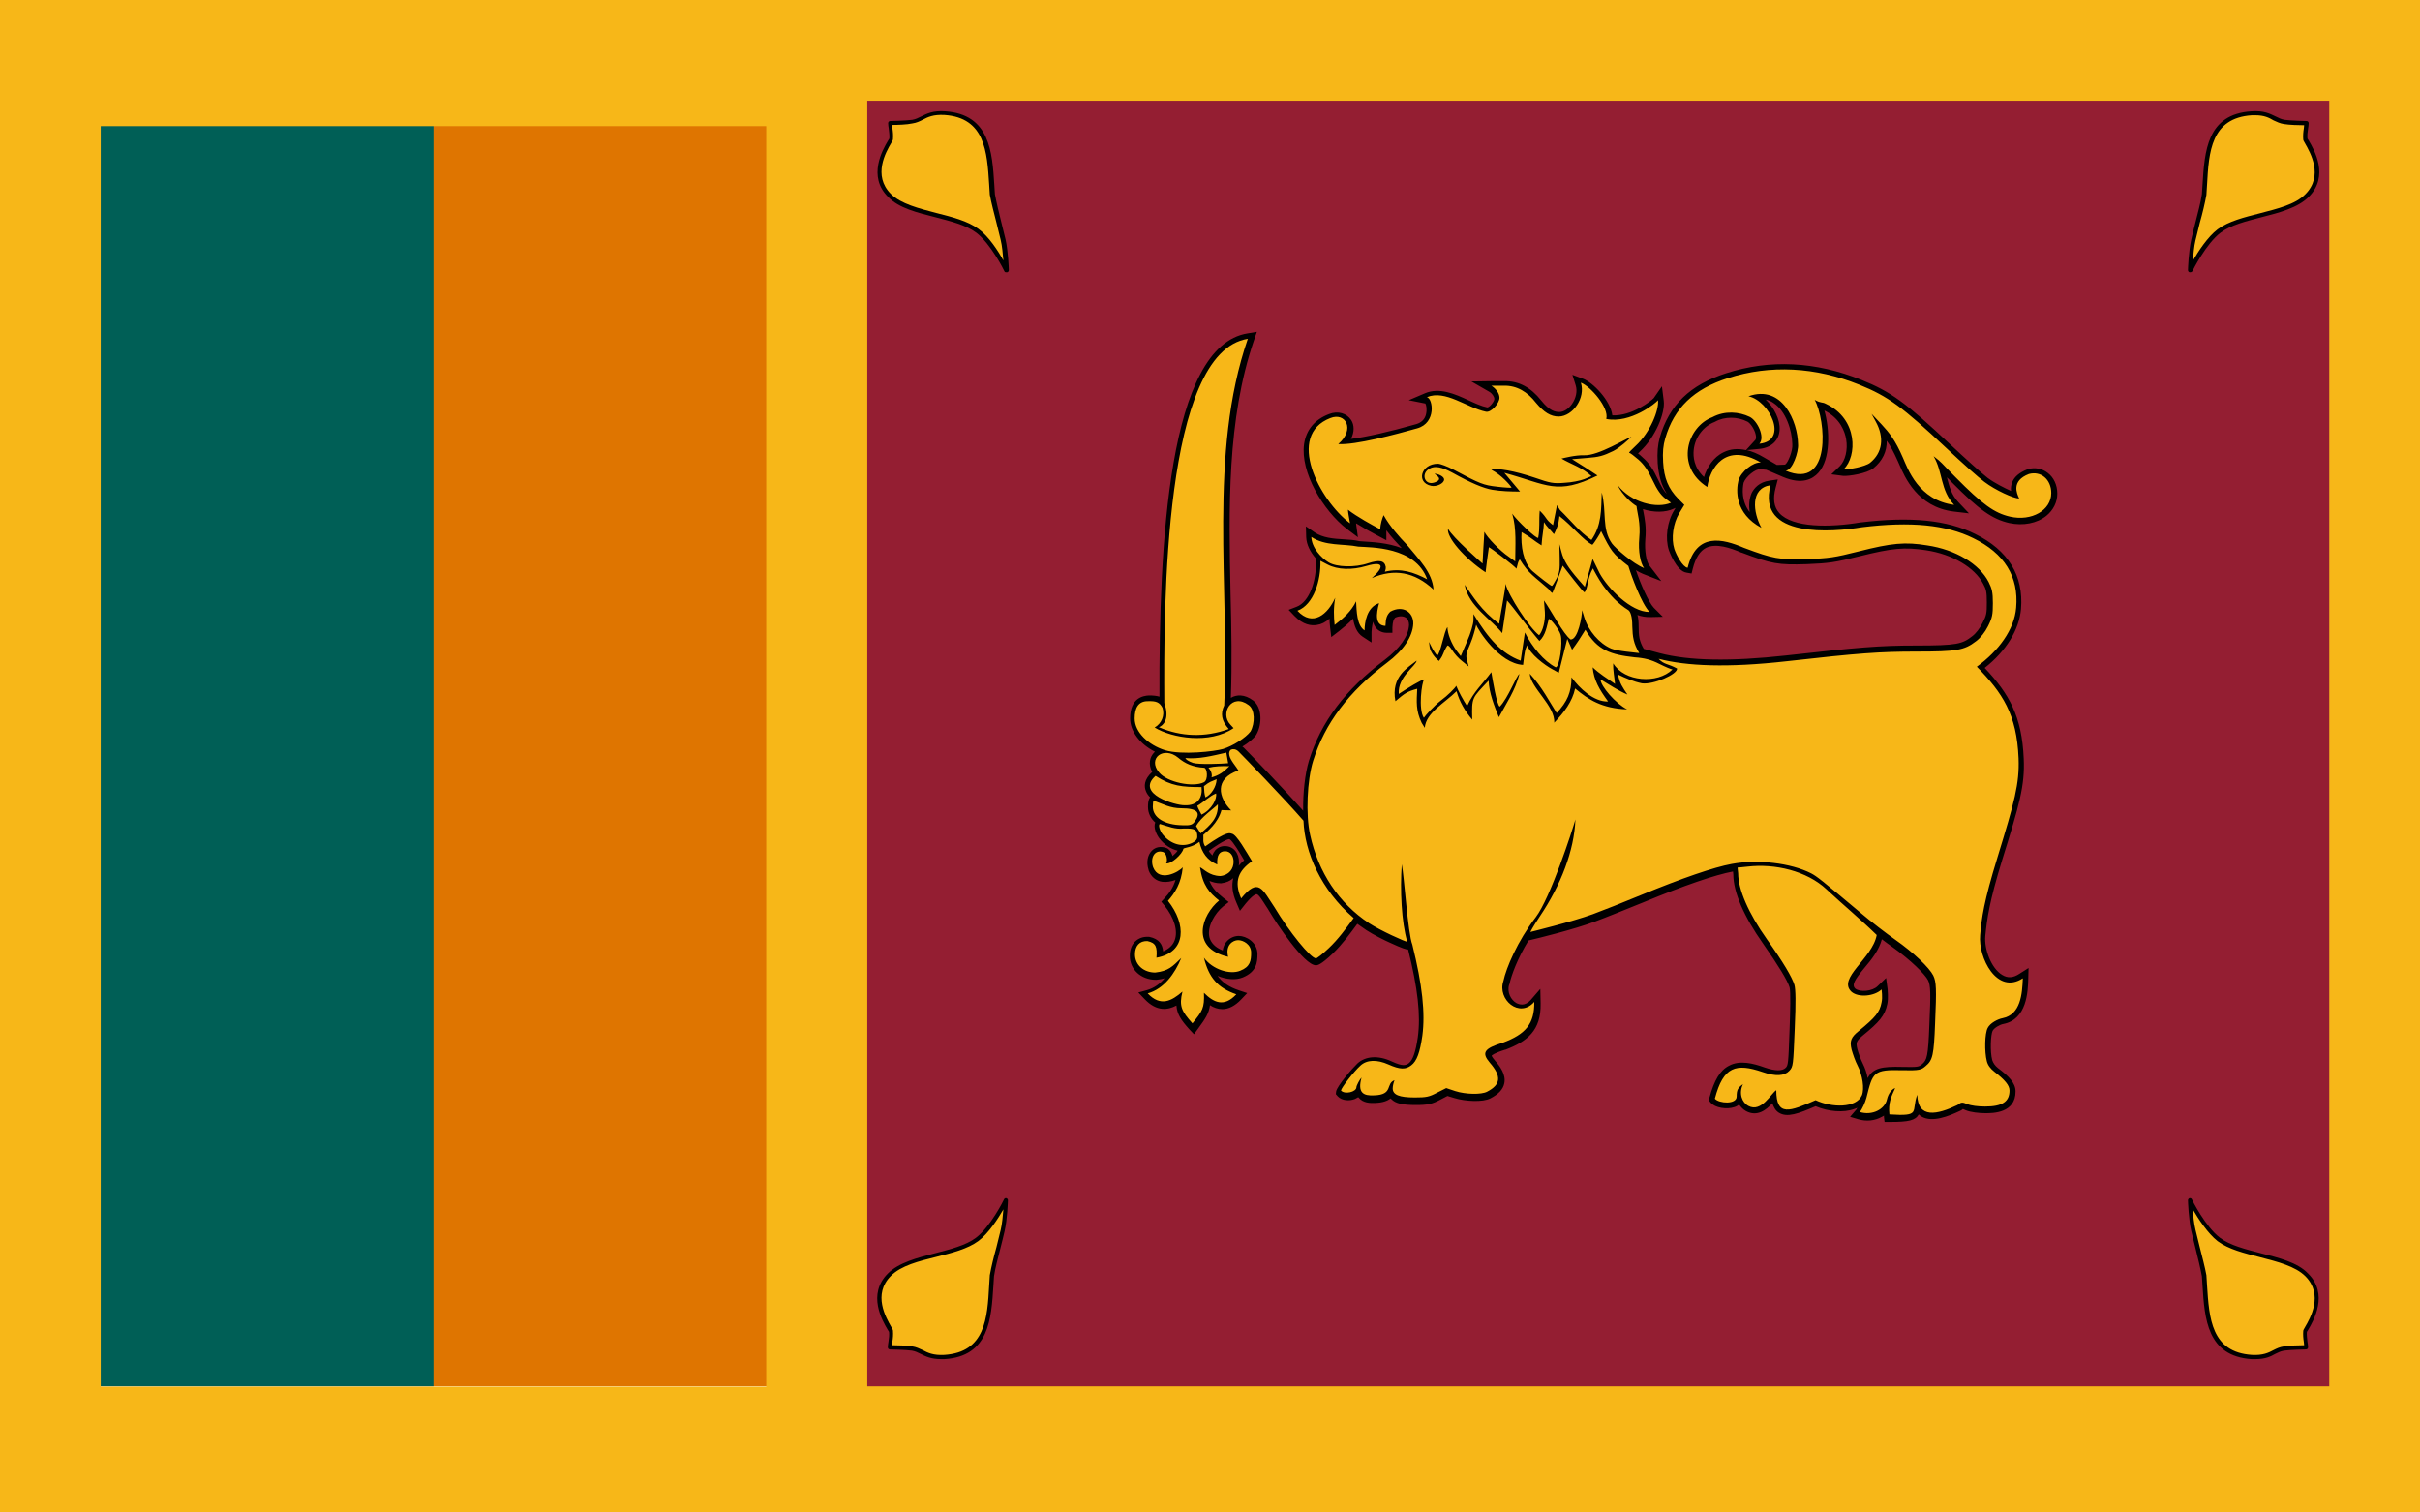
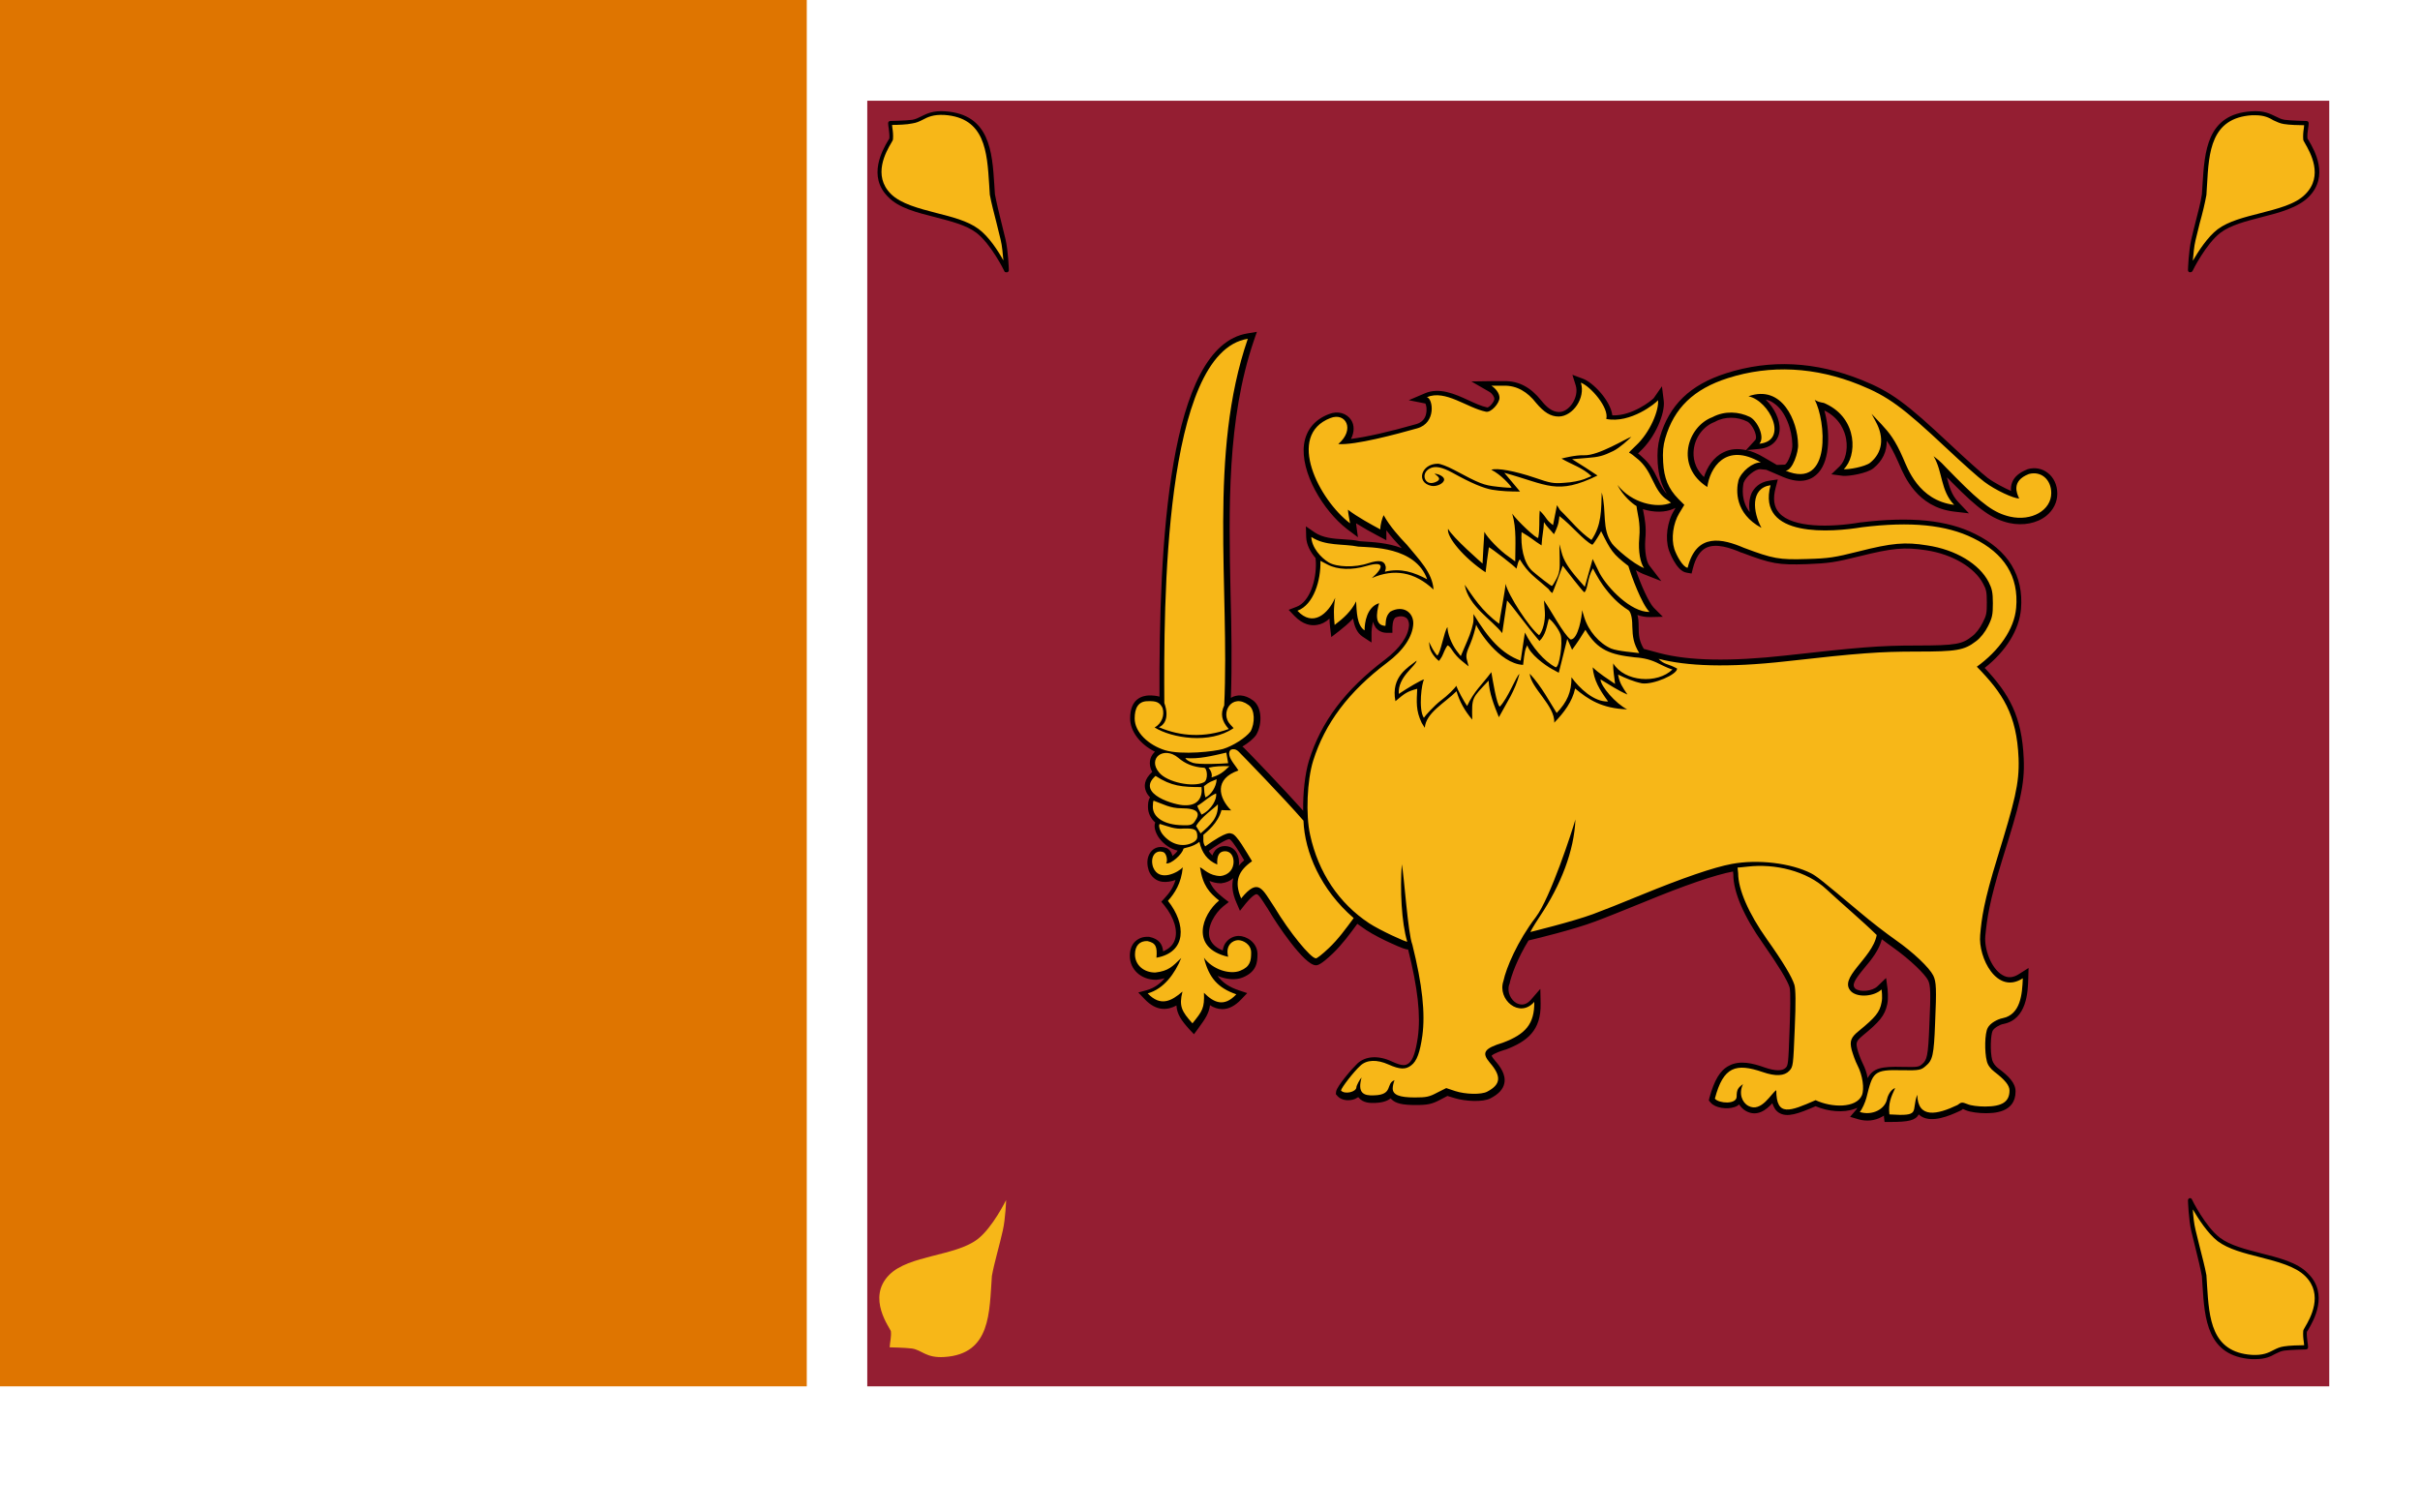
<svg xmlns="http://www.w3.org/2000/svg" version="1.1" id="Ebene_1" x="0px" y="0px" viewBox="0 0 800 500" style="enable-background:new 0 0 800 500;" xml:space="preserve">
  <style type="text/css">
	.st0{fill:#DF7500;}
	.st1{fill:#005F56;}
	.st2{fill:#F7B718;}
	.st3{fill:#941E32;}
</style>
  <path class="st0" d="M0,0h266.7v458.3H0V0z" />
-   <path class="st1" d="M0,0h143.3v458.3H0V0z" />
-   <path class="st2" d="M0,0h800v500H0V0z M33.3,41.7v416.7h220V41.7H33.3z" />
  <path class="st3" d="M286.7,33.3H770v425H286.7V33.3z" />
  <path id="leaf_00000090264398761747710500000009716983821812232347_" class="st2" d="M724,396.7c0,0,4.5,9.2,9.5,13  c7.4,5.6,22.6,5.2,29.1,11.7c7.7,7.7-0.4,17.8-0.5,18.7c-0.2,1.8,0.3,3.6,0.4,5.3c0,0-5.2,0.1-7.4,0.4c-3.3,0.5-4.6,3.2-10.7,2.8  c-15.5-1-14.8-14.9-15.7-26.8c-0.8-4.5-2.6-10.4-3.6-15C724.2,402.9,724,396.7,724,396.7L724,396.7z" />
  <path d="M745.6,449.3c-0.4,0-0.8,0-1.3,0c-14.7-1-15.5-13.4-16.2-24.3c-0.1-1.1-0.1-2.1-0.2-3.1c-0.5-2.7-1.3-6-2.1-9.2  c-0.5-2-1-4-1.4-5.7c-0.9-3.9-1.1-9.9-1.1-10.2c0-0.3,0.2-0.6,0.5-0.7c0.3-0.1,0.7,0.1,0.8,0.4c0,0.1,4.5,9.1,9.3,12.7  c3.3,2.5,8.5,3.8,13.5,5.1c5.9,1.5,12.1,3,15.6,6.7c6.9,6.8,1.8,15.6,0.1,18.5c-0.2,0.3-0.4,0.7-0.5,0.8c-0.1,1.1,0.1,2.2,0.2,3.3  c0.1,0.6,0.2,1.2,0.2,1.8c0,0.2-0.1,0.4-0.2,0.5c-0.1,0.1-0.3,0.2-0.5,0.2c-0.1,0-5.2,0.1-7.3,0.4c-1.1,0.2-1.9,0.6-2.9,1.1  C750.7,448.4,748.9,449.3,745.6,449.3z M724.9,399.8c0.1,2.1,0.4,4.8,0.9,6.8c0.4,1.7,0.9,3.7,1.4,5.7c0.8,3.2,1.7,6.5,2.2,9.3  c0,0,0,0,0,0.1c0.1,1,0.1,2.1,0.2,3.2c0.7,10.9,1.4,22.1,14.8,23c3.7,0.2,5.5-0.7,7.2-1.6c1-0.5,2-1,3.4-1.2  c1.7-0.3,5.2-0.4,6.7-0.4c0-0.3-0.1-0.7-0.1-1c-0.2-1.2-0.3-2.5-0.2-3.7c0-0.3,0.2-0.6,0.6-1.3c1.7-2.9,6.2-10.7,0.1-16.8  c-3.3-3.3-9.2-4.8-15-6.3c-5.1-1.3-10.4-2.6-14-5.3C729.8,407.7,726.7,402.9,724.9,399.8z" />
  <path id="leaf_00000060002200309633112550000012901797043022596772_" class="st2" d="M332.6,396.7c0,0-4.5,9.2-9.5,13  c-7.4,5.6-22.6,5.2-29.1,11.7c-7.7,7.7,0.4,17.8,0.5,18.7c0.2,1.8-0.3,3.6-0.4,5.3c0,0,5.2,0.1,7.4,0.4c3.3,0.5,4.6,3.2,10.7,2.8  c15.5-1,14.8-14.9,15.7-26.8c0.8-4.5,2.6-10.4,3.6-15C332.4,402.9,332.6,396.7,332.6,396.7L332.6,396.7z" />
-   <path d="M311.1,449.3c-3.3,0-5.1-0.9-6.7-1.7c-1-0.5-1.8-0.9-2.9-1.1c-2.1-0.3-7.3-0.4-7.3-0.4c-0.2,0-0.4-0.1-0.5-0.2  c-0.1-0.1-0.2-0.3-0.2-0.5c0-0.6,0.1-1.2,0.2-1.8c0.2-1.2,0.3-2.3,0.2-3.3c-0.1-0.1-0.3-0.5-0.5-0.8c-1.7-2.9-6.8-11.6,0.1-18.5  c3.6-3.6,9.7-5.2,15.6-6.7c5-1.3,10.2-2.6,13.5-5.1c4.8-3.6,9.3-12.6,9.3-12.7c0.1-0.3,0.5-0.5,0.8-0.4c0.3,0.1,0.5,0.4,0.5,0.7  c0,0.3-0.2,6.3-1.1,10.2c-0.4,1.8-0.9,3.7-1.4,5.7c-0.8,3.2-1.7,6.4-2.1,9.2c-0.1,1-0.1,2.1-0.2,3.1c-0.7,11-1.4,23.4-16.2,24.3  C311.9,449.3,311.5,449.3,311.1,449.3z M294.9,444.7c1.5,0,5,0.1,6.7,0.4c1.3,0.2,2.3,0.7,3.4,1.2c1.7,0.9,3.5,1.8,7.2,1.6  c13.5-0.9,14.2-12.1,14.8-23c0.1-1.1,0.1-2.1,0.2-3.2c0,0,0,0,0-0.1c0.5-2.8,1.3-6.1,2.2-9.3c0.5-2,1-4,1.4-5.7  c0.5-2,0.7-4.7,0.9-6.8c-1.8,3.1-4.9,7.9-8.2,10.4c-3.6,2.7-8.9,4-14,5.3c-5.7,1.4-11.7,2.9-15,6.3c-6.1,6.1-1.6,13.8,0.1,16.8  c0.4,0.7,0.6,1,0.6,1.3c0.1,1.3,0,2.5-0.2,3.7C295,444,294.9,444.4,294.9,444.7z" />
  <path id="leaf_00000112627148859554570530000004863048678547245755_" class="st2" d="M724,89.3c0,0,4.5-9.2,9.5-13  c7.4-5.6,22.6-5.2,29.1-11.7c7.7-7.7-0.4-17.8-0.5-18.7c-0.2-1.8,0.3-3.6,0.4-5.3c0,0-5.2-0.1-7.4-0.4c-3.3-0.5-4.6-3.2-10.7-2.8  c-15.5,1-14.8,14.9-15.7,26.8c-0.8,4.5-2.6,10.4-3.6,15C724.2,83.1,724,89.3,724,89.3L724,89.3z" />
  <path d="M724,90c-0.1,0-0.1,0-0.2,0c-0.3-0.1-0.5-0.4-0.5-0.7c0-0.3,0.2-6.3,1.1-10.2c0.4-1.8,0.9-3.7,1.4-5.7  c0.8-3.2,1.7-6.4,2.1-9.2c0.1-1,0.1-2.1,0.2-3.1c0.7-11,1.4-23.4,16.2-24.3c4.1-0.3,6.1,0.8,8,1.7c1,0.5,1.8,0.9,2.9,1.1  c2.1,0.3,7.3,0.4,7.3,0.4c0.2,0,0.4,0.1,0.5,0.2c0.1,0.1,0.2,0.3,0.2,0.5c0,0.6-0.1,1.2-0.2,1.8c-0.2,1.2-0.3,2.3-0.2,3.3  c0.1,0.1,0.3,0.5,0.5,0.8c1.7,2.9,6.8,11.6-0.1,18.5c-3.6,3.6-9.7,5.2-15.6,6.7c-5,1.3-10.2,2.6-13.5,5.1  c-4.8,3.6-9.3,12.6-9.3,12.7C724.6,89.9,724.3,90,724,90z M745.6,38.1c-0.4,0-0.8,0-1.2,0c-13.5,0.9-14.2,12.1-14.8,23  c-0.1,1.1-0.1,2.1-0.2,3.2c0,0,0,0,0,0.1c-0.5,2.8-1.3,6.1-2.2,9.3c-0.5,2-1,4-1.4,5.7c-0.5,2-0.7,4.7-0.9,6.8  c1.8-3.1,4.9-7.9,8.2-10.4c3.6-2.7,8.9-4,14-5.3c5.7-1.5,11.7-2.9,15-6.3c6.1-6.1,1.6-13.8-0.1-16.8c-0.4-0.7-0.6-1-0.6-1.3  c-0.1-1.3,0-2.5,0.2-3.7c0-0.3,0.1-0.7,0.1-1c-1.5,0-5-0.1-6.7-0.4c-1.3-0.2-2.3-0.7-3.4-1.2C750.1,38.9,748.5,38.1,745.6,38.1z" />
  <path id="leaf_00000085239641044107611240000003483888748839131530_" class="st2" d="M332.6,89.3c0,0-4.5-9.2-9.5-13  c-7.4-5.6-22.6-5.2-29.1-11.7c-7.7-7.7,0.4-17.8,0.5-18.7c0.2-1.8-0.3-3.6-0.4-5.3c0,0,5.2-0.1,7.4-0.4c3.3-0.5,4.6-3.2,10.7-2.8  c15.5,1,14.8,14.9,15.7,26.8c0.8,4.5,2.6,10.4,3.6,15C332.4,83.1,332.6,89.3,332.6,89.3L332.6,89.3z" />
  <path d="M332.6,90c-0.3,0-0.5-0.1-0.6-0.4c0-0.1-4.5-9.1-9.3-12.7c-3.3-2.5-8.5-3.8-13.5-5.1c-5.9-1.5-12.1-3-15.6-6.7  c-6.9-6.8-1.8-15.6-0.1-18.5c0.2-0.3,0.4-0.7,0.5-0.8c0.1-1.1-0.1-2.2-0.2-3.3c-0.1-0.6-0.2-1.2-0.2-1.8c0-0.2,0.1-0.4,0.2-0.5  c0.1-0.1,0.3-0.2,0.5-0.2c0.1,0,5.2-0.1,7.3-0.4c1.1-0.2,1.9-0.6,2.9-1.1c1.8-0.9,3.9-2,8-1.7c14.7,1,15.5,13.4,16.2,24.3  c0.1,1.1,0.1,2.1,0.2,3.1c0.5,2.7,1.3,6,2.1,9.2c0.5,2,1,4,1.4,5.7c0.9,3.9,1.1,9.9,1.1,10.2c0,0.3-0.2,0.6-0.5,0.7  C332.7,90,332.7,90,332.6,90z M294.9,41.3c0,0.3,0.1,0.7,0.1,1c0.2,1.2,0.3,2.5,0.2,3.7c0,0.3-0.2,0.6-0.6,1.3  c-1.7,2.9-6.2,10.7-0.1,16.8c3.3,3.3,9.3,4.8,15,6.3c5.1,1.3,10.4,2.6,14,5.3c3.4,2.5,6.5,7.3,8.2,10.4c-0.2-2.1-0.4-4.8-0.9-6.8  c-0.4-1.7-0.9-3.7-1.4-5.7c-0.8-3.2-1.7-6.5-2.2-9.3c0,0,0,0,0-0.1c-0.1-1-0.1-2.1-0.2-3.2c-0.7-10.9-1.4-22.1-14.8-23  c-3.7-0.2-5.5,0.7-7.2,1.6c-1,0.5-2,1-3.4,1.2C299.9,41.2,296.5,41.3,294.9,41.3z" />
-   <path id="lion_00000173878623325771174440000013403913881815134370_" class="st2" d="M633.8,361.9c0.2,8,6.6,6.6,13.3,3.4  c1.3-1,1.5-1,3.3-0.3c1.1,0.5,3.6,0.8,5.8,0.8c5.7,0,8.1-1.6,8.1-5.3c0-1.7-1.5-3.5-5-6.2c-1.3-1-2.2-2.2-2.5-3.5  c-0.8-3.1-0.7-9.2,0.3-11c0.8-1.6,3.3-2.9,4.9-3.2c6-1.2,6.5-8,6.7-13.2c-8.6,5.6-14.8-6.9-14.1-14.3c0.5-5.7,1.2-11,5.7-25.6  c5.7-18.6,7.3-24.4,7-32.8c-0.6-14.6-5.3-21.6-13.8-30.3c7.2-5.2,12.4-12.3,13-19.5c0.9-10.3-3.9-18-14.2-23  c-8.9-4.4-20.6-5.6-36.8-3.6c-9.6,1.6-34.9,3.8-30.2-13.9c-6.8,1-5.8,9-3,14.1c-8.9-4.8-8.4-12.5-7.6-15.7c0.9-2.9,4.8-6.1,7.4-5.9  c-11.8-6.9-16.9,2-17.7,8.1c-10.8-6.9-6.6-20,1.7-23.1c4.1-2.2,8.8-1.8,12.3-0.1c2.5,1.2,5.2,6.7,3.2,8.9c9.8-1,3.4-14.2-3.6-15.7  c11.2-4,16.3,8.4,16.4,15.9c0.2,2.4-1.8,8.6-4.1,8.7c15.4,6.5,13.2-17,9.6-23.4c2.2,1.2,2.4,0.6,3.7,1.3c10.7,5,10.3,17.4,5.9,21.6  c1.5,0.2,7-0.8,8.7-2.1c4.1-3.3,4.8-8.3,1.9-13.6l-1.4-2.6l3.3,3.5c2.5,2.7,4.5,5.1,7.1,11.1c1.5,3.4,5.1,14,16.9,15.5  c-4.6-4.8-3.7-10.9-6.8-16.1c3.2,2.5,1.8,1.5,7.3,7c8.9,9,12.8,11.8,18,13c7.1,1.6,13.6-2.1,13.6-7.8c0-4.5-3.4-7.4-7.4-6.3  c-5.9,2.3-4,6.4-3.2,8.1c-1.8,0-7.8-2.7-11.5-5.5c-1.8-1.3-7.4-6.3-12.5-11.1c-14.6-13.7-19.4-17.2-28.8-21  c-14.6-5.9-29.4-6.7-43.5-2.2c-11.3,3.6-17.8,9.9-20.7,19.9c-0.7,2.4-0.9,4.5-0.7,7.9c0.3,5.3,1.7,8.7,5,12.1l2,2l-1.7,2.8  c-2,3.3-2.7,8.3-1.6,11.8c0.7,2.1,2.8,6,4.4,6.2c2.9-11.8,11.6-9.6,18.6-6.6c9.6,3.6,11.6,4,20.8,3.7c7.3-0.2,9.1-0.5,17.1-2.5  c11-2.8,15.4-3.2,22.7-2c9.4,1.4,17.2,6.1,20.3,12.1c1.1,2.2,1.4,3.4,1.4,7c0,3.8-0.2,4.8-1.6,7.6c-1,2-2.5,3.9-4,5  c-3.9,3-6.5,3.4-19.6,3.4c-12.2,0-19.1,0.5-43,3.2c-19.6,2.2-33,1.6-42.3-0.8c1.9,2,3,1.5,6.1,3.2c0.2,1.9-7.8,5.4-11.6,4.9  c-2.9-0.6-5.4-1.7-7.9-2.9c0.5,2.9,1.5,4.2,3.1,6.6c-3.1-1.3-6.2-3.4-8.9-5c0,2.2,5,8,8.8,9.9c-8.4-0.3-12.9-3.3-17.2-6.9  c-0.9,4.3-3.7,8-6.9,11.3c0.3-5.6-7.8-11.5-8.1-16.2c4,4.3,6.9,9.9,8.9,13c3.5-3.7,4.9-6.9,4.9-11.8c2.5,3.5,7.4,8.2,12.1,8  c-2.9-4-4.7-7-5.1-11.3c2.2,2.1,4.8,3.7,7.4,5.5c-0.2-2.3-0.7-4.3-0.6-6.8c3.7,6.1,14.6,6.9,19.6,2c-0.4,0-2.3-0.8-4.3-1.8  c-2.7-1.4-5.1-2-8.2-2.2c-8-0.9-12.3-2.3-16.3-9.1c-1.6,2.6-2.7,4.3-4.4,6.6l-0.8-1.8l-0.8-1.8l-1.4,5.6l-1.4,5.6l-2.2-1.2  c-2.4-1.3-7.4-5-8.2-7.9c-0.7,1.2-0.9,2.1-1.4,6.5c-7.9-0.4-15-11.7-15.5-13.3c-0.3,1.3-1,4.1-1.9,6.2c-1.4,3.2-1.6,4-1.1,5.7  l0.5,1.9l-2.1-1.7c-1.2-0.9-2.6-2.5-3.3-3.6c-0.6-1-1.4-1.8-1.6-1.6c-0.2,0.2-0.9,1.4-1.4,2.7c-0.5,1.3-1.1,1.9-1.4,2.4  c-1.1-0.8-2.9-2.9-3.1-4.7l-0.2-1.6l0.8,1.6c0.4,0.9,1.5,2.5,1.9,2.9c1.1-0.5,2.3-8.1,3.4-9.4c0,2.1,1.3,5.5,3,7.8l1.4,1.8l2.1-4.9  c1.2-2.7,2.1-5.8,2.1-7l0-2c4.9,8.1,9.3,13.1,15.6,15.4l1.4-9.3c2.4,4.8,6.3,9.5,10.2,11.5c1.2,0,2.4-8.1,1.6-10.8  c-0.5-1.7-3.2-5.2-3.9-5.2c-0.7,2.5-1,5.3-3.1,7.3c-4.1-4.8-8.5-11-10.7-13.4l-1.6,10.8c-3.4-4.4-11.2-8.9-12.4-16  c2.6,3.7,5.5,8.6,11.4,12.9c0.1-1.4,2.1-11.5,2.1-13.2c0.9,3.8,7.9,14.6,11.1,17c1.2-1.4,2.1-4.7,1.9-7.7l-0.3-3.8  c2.4,3.4,6.4,11.1,8.8,12.9c2.5,0.1,3.8-7.8,3.8-9.7l0.7,2.3c1.4,4.6,5,8.7,8.9,10.4c2.2,0.9,8,1.3,9.3,1.5  c-1.9-3.2-2.2-5.3-2.3-8.9c0-3.4-0.7-4.9-1.3-5.3c-3.4-2.1-6-4.9-8.4-8.2c-1.5-2.1-3.2-5.3-3.3-5.6c-1.9,3.1-1.6,6.7-2.8,7.9  c-0.6-0.1-6.5-8-7.2-8.8c-0.5,1.4-3.2,8.7-3.4,9c-0.1,0.1-0.7-0.4-1.3-1.3c-4.5-4-6.6-5-9.5-9.8c-0.7,1-0.6,1.5-1.1,3.1  c-0.4-0.7-8.2-6.7-9.1-7.1c-0.5,3.4-0.7,4.9-1.1,8.3c-7.1-4.7-13-11.7-12.4-14.4c1.4,2.8,11.4,11.5,11.4,11.5s0.5-9.6,0.6-10.5  c1,2,5.2,6.3,8,8.2l2.2,1.6c0-5.2,0.5-10.8-1-15.8c1.6,2.3,8.1,8.5,8.6,8c0.6-3.1,0.2-5.7,0.5-9c2.8,2.8,1.7,2.7,4.4,4.8l1.3-6.6  l1,1.6c3.8,3.7,6.3,7.1,10.4,9.9c3.4-4.9,3.2-9.9,3.4-15.7c1.7,6.3-0.1,12,3.4,16.9c1.2,1.6,7,6.7,10.6,8.1c-1.2-1.6-2-5.5-1.6-9.9  c0.5-5.2-0.7-8.3-0.9-10.6c-1.4-0.8-4.6-3.5-6.3-7c4.6,6,13.1,7.9,17.7,5.9l-2-1.5c-1.4-1.1-2.6-2.8-4.1-6c-1.5-3.2-2.8-5.1-4.6-6.7  c-1.4-1.2-2.8-2.3-3.1-2.3c-0.3,0,0.7-1,2.1-2.3c4.9-4.5,7.8-12,7.4-15.1c-0.6,0.9-9.1,7.8-17.1,6.2c1-3.7-5.2-10.8-8.4-12  c1.6,5-2.6,11.1-7.3,11.2c-2.7,0-4.9-1.4-7.5-4.5c-2.8-3.6-6.3-5.8-10.7-5.7c-1.4,0-2.7,0-4.1,0c1.3,0.8,2.7,2.4,2.7,4  c0,1.8-2.8,5-4.5,4.6c-6.3-1.3-13.4-7.4-19.5-4.8c2,0.4,3.2,8.5-3.2,10.3c-7.1,2-20.5,5.6-26.1,5.2c5.7-4.9,2.4-10.6-2.6-8.6  c-14.8,5.7-3.7,27.1,6.5,34.8c-0.3-1.9-0.6-3.1-0.7-4.5c3.1,2.4,7.9,5,10.7,6.5c0-1.8,0.7-3.8,1.1-4.7c2.1,3.8,5.3,7.3,7.7,9.8  c3.9,4.8,8.4,9.1,8.8,14.8c-6.3-5.9-13.1-7-20.4-3.8c4-3.5,4.3-5.8-1.8-4c-4.7,1.4-9.5,1.3-12.9-0.5l-2.3-1.2  c0.2,6.4-2.2,14.5-7.6,16.5c5.1,5.5,10.1,1.1,12.5-4.3c-0.6,3.4-0.5,6.1-0.2,9c2.9-2.2,5.5-4.5,7.1-7.8c0.2,3.3,0.2,7.9,2.8,9.6  c0-2.5,0.7-7.7,4.8-9c-1,3.6-1.4,7.4,2.1,7.5c0.1-2.6,0.5-3.6,1.6-4.7c4.2-2.3,7.7,0.2,7.6,4c-0.2,4.2-3.2,8.8-8.7,12.9  c-12.7,9.6-20.5,20-24.4,32.4c-2,6.4-2.5,17.9-1,24.5c2.7,12.4,9.5,22.6,19.5,29.2c3.5,2.3,12.2,6.3,12.6,6.1  c-1.9-6.4-2.4-17.1-1.8-25.6c0.8,4,2,22.8,3.5,26.6c3.3,13.3,4.3,22.6,3.3,30.1c-0.8,5.5-1.8,8.4-3.7,9.8c-1.8,1.4-3.7,1.4-7.5-0.3  c-3.8-1.7-7.2-1.6-9.3,0.4c-2.2,2-6.3,7.3-6.4,8.2c1.2,1.4,5.1,0.5,5.1-1.1c0-0.5,1.1-2.6,1.7-3.2c-1.4,5.1,0.6,6.1,4.2,5.9  c6.4-0.2,3.7-3.9,6.7-5c-0.3,0.7-0.6,1.9-0.6,2.7c0,2.1,2.1,3,7.3,3c3.8,0,4.8-0.2,7.4-1.6l3-1.5l3,1c3.4,1.1,8.6,1.2,10.5,0.2  c4.6-2.4,4.8-5.1,0.9-9.6c-2.8-3.3-1.9-4.7,4.3-6.6c7.5-2.8,10.5-6.2,10.4-13.5c-4.9,5.6-12.3-0.8-10.2-6.9  c0.9-4.3,4.6-13.1,10.7-21.1c4.8-6.3,12.1-28.7,13.1-32.3c-0.4,10.3-4.8,21.7-11.8,32.1c-2.4,3.6-3.1,5.1-3.1,5.1s13.9-3.4,20.7-5.9  c3-1.1,10.3-4,16.1-6.4c13.4-5.5,23.8-9.1,29.8-10.2c8.6-1.6,19.5-0.3,26.2,3.1c1.9,1,3.3,2.1,16.3,13c3.4,2.9,8.6,6.9,11.6,9  c6,4.2,11.2,9.2,12.5,11.8c1,2.1,1.1,4.3,0.6,15.8c-0.4,10.5-0.8,12.2-3.1,14.1c-1.5,1.3-2,1.5-7.6,1.4c-9.8-0.3-9.9,0.7-12,9.1  c-0.4,1.5-1.4,3.8-2.2,4.7c4.1,1.3,8.3-0.9,9-4.2c0.4-1.8,1.6-3.4,2.7-3.7c-1.4,3-2.3,5-1.9,8.7  C635.3,369.1,631.7,367.5,633.8,361.9L633.8,361.9z M470,239c-2-4.1-1.7-7-1.5-11.3c-3.4,0.9-4.1,1.5-7.2,4.1  c-1.6-8.2,4.3-11.2,7-13.4c-0.1,1.7-6.3,5.3-5.9,11c3-2,7.5-4.7,8.4-4.8c-0.8,0.9-2,9.9-0.1,12.7c0.5-0.8,3.4-4,5.6-5.7  c2.2-1.6,4.8-4.2,5.1-4.9c0.6,1.6,2.5,5.1,3.6,6.7c2.3-5,5-7.1,8-11.2c0.4,2.3,1.8,11,2.8,11.4c2.8-2.9,5.4-10.1,6.5-10.8  c-1.5,5.7-4.2,9.4-6.8,14.3c-1.6-3.9-3.2-8-3.4-12.1c-5.5,5.9-5.6,5.3-5.4,12.9c-2.4-2.8-4.2-5.9-5.2-9.4  c-3.9,3.9-10.1,7.1-10.5,12.1L470,239z M493.3,161.9c-2.9-0.5-7-2.2-13.1-5.6c-3.5-1.9-5.8-2.4-7.6-1.4c-3,1.6-1.7,5.7,1.6,4.6  c3.2-1.1,0.5-2.4,0-2.9c1.2,0,3.2,0.9,3.2,1.9c0,1.3-2.5,2.5-4.3,2.1c-5.1-1.1-3.3-7.3,2.2-7.3c0.9,0,3.2,0.9,5.3,2  c8.6,4.6,9.8,5.1,14.4,5.6c2.5,0.3,4.5,0.4,4.7,0.3c-0.5-0.9-3.5-4.3-6.7-5.9c1.8-0.7,7.8,0.4,14.3,2.6c5.2,1.8,6.2,2,9.9,1.7  c2.3-0.1,5.2-0.7,6.5-1.2l2.4-1c-2.9-2.8-6.7-3.9-9.9-5.8c0.8-0.2,4.6-1.2,7.5-1.1c4.7,0.2,14.1-5.7,15.6-6.1  c-0.9,0.9-3.8,3.6-6,4.7c-3.3,1.6-4.7,2-8.8,2.3c-3.8,0.3-2.7,0.2-4.8,0.4c2.9,1.8,5.6,3.5,8.4,5.4c-13.5,6.6-16.5,3-30.8-0.9  l2.6,3.1l2.6,3.1C499.4,162.5,496.3,162.4,493.3,161.9z M600.2,363.7c5.3,2.5,13.4,2.7,15.3-1.6c0.9-2.2,0.2-6.7-1.4-9.8  c-0.8-1.5-1.6-3.9-2-5.3c-0.7-2.9-0.2-4.1,2.4-6.2c5.5-4.5,6.9-6.2,7.5-9.4c0.4-1.7,0-4.3,0-4.3c-2.3,2.2-7.5,2.8-9.9,0.8  c-4.9-4.5,6.9-11,8.3-18.8c-4.9-4.8-11-9.9-16.6-15.1c-6.5-6.1-17.1-8.6-26.2-7.5c-1.5,0.2-3.2,0.3-3.2,0.3s0.1,0.9,0.2,1.9  c0,5.3,3.4,13.2,9.5,21.8c5.4,7.6,8.3,12.5,9.1,15.1c0.4,1.5,0.5,5.5,0.1,14.5c-0.5,12.1-0.5,12.5-1.8,13.9  c-1.6,1.7-4.5,1.9-8.8,0.4c-8.8-3-13-1.9-15.8,8.8c1.3,1.6,7.2,2,7.2-0.7c0-2.2,0.4-2.9,2.1-4.1c-1.5,3.1-0.3,6.1,1.8,7.2  c4.3,2.3,7.6-4.3,9.2-5.2C587.2,369.3,591.7,367.4,600.2,363.7L600.2,363.7z M398,328.2c3.2,3.2,6.6,4.9,10.7,0.5  c-6.1-2.1-9.1-5.5-10.7-12.1c2.8,3.9,8.6,5.7,12,4.3c3.3-1.3,3.6-3.3,3.6-6c0-2.7-2.6-4.1-4.3-4.1c-1.7,0-4.3,1.6-3.3,5.5  c-12.7-2.9-8.7-13.9-3-18.6c-3.2-2.6-5.4-4.9-6.3-11c1.3,0.6,3,2.8,6.7,2.9c3-0.3,4.4-2.5,4.4-4.7c0-2-1.1-3.5-2.8-3.5  c-1.8,0-2.8,1.2-2.6,4.4c-3.3-1.4-5.1-3.9-5.9-7.5c-2.4,1.9-5.1,1.9-5.3,2.3c-0.3,1.7-4.1,5.2-5.7,4.8c0.6-0.9,0.1-3.3-0.9-3.7  c-2.8-1-4.5,1.8-3.4,5c2,5.1,8.5,1.6,9.8,0c-0.5,5.4-2.7,8.6-4.9,11.1c6.1,7.7,6.2,17-3.8,18.8c0.3-3.6-0.2-4.9-3-5.5  c-2.6-0.1-4.1,1.6-4.1,4.4c0,3.5,2.9,6,6.7,6c4.4-0.5,5.7-2,8.6-4.8c-2.1,5.1-5.7,10.2-11.1,11.7c4.3,4.5,7.9,2.5,11.5-0.6  c-1.2,4.8-0.3,6.5,3.3,10.5C397.5,334.2,398.2,333.3,398,328.2L398,328.2z M439.2,313.5c3.2-3,5.7-6.5,8.3-10  c-10.9-9.4-16.2-21.8-16.6-32.2c-6.5-7.5-20.1-21.5-21.4-22.8c-1-1-1.9-0.9-2.5-0.7c-0.6,0.3-0.8,1.1-0.6,1.9c0.3,1.6,2.4,3.9,3,5  c-8.1,2.8-6.6,9-2.4,13.2c-1.4,0-2.7-0.1-3.2-0.1c-1.2,4.4-4.8,7.1-6,8.2c0.1,1.6-0.3,2.3,0.6,3.8c7.6-5.4,8.2-4.3,8.8-4.2  c1.6,0.2,4.9,6.2,6.7,9.1c-4.4,3.1-6.1,6.5-3.6,12.3c5.8-7.1,7-3,11,2.9c4.9,8.2,12,16.9,13.7,16.9  C435.3,316.9,437.2,315.4,439.2,313.5L439.2,313.5z M394.2,278.6c1.1-0.5,1.6-1.2,1.6-2c0-2.4-0.8-2.8-4.5-2.7  c-2.9,0.3-5.1-0.7-7.8-1.5c-0.7,0-0.2,2.2,0.9,3.5C387.1,279.2,391,280.2,394.2,278.6L394.2,278.6z M402.6,265.9  c-1.2,1.3-5.6,4.2-7.2,7.2l1.5,2.4C400.1,272.7,402.8,270.5,402.6,265.9L402.6,265.9z M395,271.5c1.8-2.5,1.4-4.3-4.5-4.3  c-3.7,0-6-1.4-9.1-2.5c-0.2,0-0.3,0.9-0.3,2c0,3.6,3.9,6,9.7,6.1C393.2,272.9,394.2,272.8,395,271.5z M402,262.3  c-2.2,0.9-4,2.8-6.2,4.1c0.2,0.8,0.9,1.9,1.4,2.9C400.6,267.7,402.4,264,402,262.3L402,262.3z M397.2,260.2c-6.4,0-10-0.3-15.2-3.7  c-6.8,6,6.8,9.8,9.6,9.7C396.1,266.4,397.6,263.5,397.2,260.2L397.2,260.2z M402.2,257.6c-1.8,0.8-2.2,0.7-4.2,2.3  c0.1,1.8,0.1,2.4,0.5,3.7C400.3,262.8,402.1,260.2,402.2,257.6z M398,258.6c1.5-0.8,1.1-4.8,0-4.8c-3.6-0.2-6.3-1.4-8.5-3.3  c-4.8-4-10.3,0.2-6.3,4.9C385.8,258.6,394.4,260.4,398,258.6z M406.4,253.3c-2.5-0.1-4.9,0-6.9,0.5c0.9,1,1.3,2.3,1,3.2  C403,256.3,404.4,255.3,406.4,253.3L406.4,253.3z M405.4,248.8c-4.8,1.1-9.1,2.2-13.5,1.8c-0.1,0.3,1,1.1,2.5,1.6  c2,0.6,9.5,0.3,11.6,0.1C405.8,251.1,405.6,249.9,405.4,248.8z M404.3,247.6c3.3-1,7.5-3.7,9.1-5.8c1.5-2.7,1.5-7.2-0.6-8.7  c-5.6-4.2-9.6,2.7-6.1,6.4l1.1,1.2c-7.9,5.4-20.4,3.3-26.1-0.2c2.3-1.3,3.4-4,2.6-6.5c-1-1.9-2.1-2.3-4.9-2.2  c-3.2,0-4.3,2.4-4.3,5.7c0,4.6,4.6,8.8,10,10.5C390.7,249.7,401.6,248.4,404.3,247.6C407.1,246.8,404.3,247.6,404.3,247.6  L404.3,247.6z M406.2,241c-2.4-2.7-2.8-5.1-1.5-7.8c1.8-39-5.3-83.2,7.8-121.2c-27.9,4.4-27.8,88.4-27.6,120.4  c1.9,5.3-0.4,7.5-1.8,8C390.3,243.5,398.2,243.9,406.2,241L406.2,241z M545.3,202.3c-2.6-2.6-6-11.9-7-15.2c-5.3-4.1-5.8-5.1-9-11.5  c-0.2,0.6-2.3,4-2.9,4.5c-3-1.5-6.8-6.4-10.9-9.5c0,0.2-0.1,1.1-0.3,2.2c-0.2,1.1-1.2,3.3-1.5,3.8c-1.2-1.5-2.4-2.5-3.3-4  c-0.1,2.7-0.6,4.3-0.8,7.7c-2.6-1.6-3.3-2.5-6.6-4.4c-0.3,4.5,0.5,10.1,3.6,12.9c2.2,1.9,6.1,4.9,6.4,4.9c0.2,0,0.8-1,1.5-2.3  c1-1.9,1.2-3.1,1.1-6.9l-0.1-4.6l0.7,2.6c0.7,2.8,2.3,5.3,5.6,9.1l2.1,2.4l1.3-4.6l1.3-4.6l2.3,4.7  C531.4,194.3,539.1,202.4,545.3,202.3L545.3,202.3z M449,180.7c-4.9-1-10.9-0.1-15.5-3.2c0.1,3.5,3.2,6.9,5.7,8.4  c2.6,1.6,8.7,1.8,13.1,0.3c3.7-1.2,5.4-0.9,5.8,1.2c0.1,0.7-0.3,1.6-0.3,1.6c5.4-1.3,9.6,0.2,14,2.5C467.9,180.6,453,181,449,180.7  L449,180.7z" />
  <path d="M624.9,370.9c-0.1,0-0.2,0-0.3,0l-1.6,0l-0.2-1.6c0-0.2,0-0.3,0-0.5c-0.2,0.1-0.4,0.3-0.7,0.4c-2.3,1.3-5.1,1.6-7.8,0.8  l-2.7-0.8l1.8-2.1c0.2-0.2,0.4-0.5,0.6-0.9c-0.3,0.2-0.7,0.3-1,0.4c-3.5,1.3-8.6,0.9-12.8-0.9c-5.6,2.4-9.4,3.9-12.2,2.1  c-1.1-0.7-1.7-1.9-2.1-3.1c-2,2.2-5,4.6-8.7,2.6c-0.9-0.5-1.7-1.3-2.3-2.2c-0.4,0.4-0.9,0.7-1.6,0.9c-2.4,0.8-6.3,0.3-7.8-1.5  l-0.6-0.7l0.2-0.9c1.6-5.8,3.5-9.1,6.5-10.6c3.5-1.9,7.9-0.8,11.8,0.6c3.5,1.2,5.8,1.2,6.9,0.1c0.8-0.8,0.9-1.2,1.3-12.7  c0.2-5.7,0.4-12.4,0-13.9c-0.7-2.3-3.7-7.2-8.8-14.5c-6.3-8.9-9.8-17-9.8-22.8c0-0.4-0.1-0.7-0.1-1c-5.9,1.1-16.1,4.6-29.4,10.1  c-5.9,2.4-13.1,5.3-16.1,6.4c-6.8,2.6-20.3,5.9-20.9,6l-1.2,0.3c-3.7,6-5.7,11.6-6.3,14.4l-0.1,0.2c-0.8,2.5,0.6,5.1,2.4,6.1  c1,0.5,2.8,1.1,4.7-1l3.2-3.7l0.1,4.8c0.2,9-4.5,12.6-11.6,15.3l-0.1,0c-3.9,1.2-4.4,1.9-4.5,2l0,0c0,0,0.1,0.4,1.1,1.6  c1.6,1.8,3.7,4.6,3.1,7.5c-0.4,2-1.9,3.6-4.6,5c-2.5,1.3-8.3,1-11.9-0.1l-2.3-0.7l-2.3,1.2c-2.8,1.5-4.2,1.8-8.2,1.8  c-4.3,0-6.6-0.5-8-1.9c-0.1-0.1-0.2-0.2-0.3-0.3c-1,0.8-2.5,1.4-5,1.5c-1.8,0.1-4.1,0-5.5-1.7c-0.1-0.1-0.1-0.1-0.2-0.2  c-0.3,0.2-0.7,0.4-1.1,0.6c-1.8,0.7-4.3,0.6-5.7-0.9l-0.6-0.7l0.1-0.9c0.3-1.8,5.4-7.7,7-9.2c2.7-2.5,6.9-2.8,11.4-0.7  c3.7,1.7,4.6,1.3,5.6,0.6c1.4-1.1,2.3-3.8,3-8.6c1-7.2,0-16.2-3.2-29c-0.6,0-1.8-0.3-6.1-2.3c-1.6-0.7-5.4-2.6-7.7-4.1  c-1-0.7-2-1.4-3-2.1c-2.5,3.4-5,6.8-8.1,9.8c-4.1,3.9-5.1,3.9-5.6,3.9c-3.9,0-13.2-14.1-15.3-17.7c-0.4-0.7-0.8-1.3-1.2-1.9  c-1.1-1.7-2.4-3.9-3.1-3.9c-0.2,0-1.1,0.1-3.6,3.1l-1.9,2.4l-1.2-2.8c-1.3-3-1.6-5.6-1-8c-1,0.9-2.3,1.5-4,1.7l-0.1,0l-0.1,0  c-1.5,0-2.7-0.4-3.7-0.8c1,2.5,2.5,3.9,4.6,5.6l1.8,1.4l-1.8,1.4c-2.8,2.3-5.4,6.7-4.6,10.2c0.5,1.9,1.9,3.4,4.4,4.4  c0.2-1.2,0.6-2.1,1.1-2.7c1-1.3,2.6-2.1,4.2-2.1c2.5,0,6.1,2.1,6.2,5.9c0,2.9-0.3,5.9-4.8,7.8c-2.4,1-5.5,0.7-8.4-0.5  c1.6,2.2,3.8,3.7,7.1,4.8l2.7,0.9l-2,2.1c-2,2.1-4.1,3.2-6.2,3.2c-1.5,0-2.9-0.5-4.1-1.3c-0.4,2.8-1.5,4.4-3.9,7.7l-1.4,1.9  l-1.6-1.7c-2.6-2.9-4-4.9-4.2-7.8c-2.8,1.5-6.5,2.1-10.5-2.1l-2.1-2.2l2.9-0.8c2.4-0.7,4.3-2.1,5.8-3.9c-0.8,0.2-1.6,0.4-2.7,0.5  l-0.2,0c-4.9,0-8.6-3.4-8.6-7.9c0-2,0.6-3.7,1.8-4.8c1.1-1,2.5-1.6,4.3-1.5l0.3,0c3.4,0.7,4.4,2.6,4.6,4.8c1.9-0.8,3.2-2,3.8-3.6  c1.2-3.1-0.1-7.5-3.4-11.6l-1-1.2l1.1-1.2c1.4-1.5,2.8-3.3,3.6-6c-1.4,0.5-3,0.8-4.4,0.6c-2.1-0.3-3.7-1.7-4.5-3.8l0-0.1  c-0.8-2.5-0.4-4.9,1.1-6.4c1.2-1.2,2.9-1.5,4.7-0.9c0.9,0.3,1.6,1.1,2,2.3c0,0.1,0.1,0.2,0.1,0.4c0.7-0.6,1.4-1.3,1.7-1.8  c-2.2-0.5-4.4-1.9-6-4c-1-1.3-2.1-3.7-1.4-5.3c-1.5-1.3-2.4-3.1-2.4-5.1c0-0.8,0-2.3,0.7-3.2c-0.6-0.6-1.1-1.3-1.4-2.1  c-0.6-1.5-0.7-3.8,2.1-6.3c-1.4-2.6-0.8-5,0.7-6.5c0.1-0.1,0.1-0.1,0.2-0.2c-5-2.5-8.2-6.8-8.2-11c0-6.8,4.3-7.5,6.2-7.6  c1.4,0,2.5,0.1,3.5,0.4c-0.2-50.2,2.9-116,29.2-120.1l3-0.5l-1,2.9c-8.9,26.1-8.3,55.4-7.7,83.8c0.3,11.4,0.5,23.1,0.1,34.3  c1.8-1.1,4.5-1.3,7.4,0.9c2.9,2.2,3,7.7,1.1,11.1l-0.1,0.2c-0.9,1.3-2.6,2.7-4.6,3.9c0.2,0.1,0.3,0.3,0.5,0.4  c2.1,2.1,13,13.4,19.6,20.8c-0.1-5.8,0.6-12.2,1.9-16.5c4-12.9,12-23.5,25.1-33.4c5-3.8,7.8-7.8,8-11.5c0-1.1-0.4-2.1-1.2-2.5  c-0.9-0.5-2.1-0.5-3.4,0.1c-0.5,0.6-0.8,1.2-0.9,3.2l0,1.8l-1.8,0c-2,0-3.1-1-3.7-1.7c-0.4-0.6-0.7-1.2-0.9-2  c-0.4,1.6-0.5,3.1-0.5,3.4v3.5l-2.9-1.9c-2-1.3-2.8-3.6-3.2-6c-1.5,1.6-3.1,2.9-4.6,4.1l-2.6,2l-0.4-3.3c-0.1-0.9-0.2-1.8-0.2-2.8  c-1.3,1.2-2.7,1.9-4.2,2.1c-1.8,0.3-4.5,0-7.4-3l-1.9-2l2.6-1c4.3-1.6,6.6-8.7,6.4-14.7l-0.1-1.4c-1.7-2-3-4.4-3.1-6.9l-0.1-3.6  l2.9,2c2.7,1.8,6.1,2.1,9.7,2.3c1.7,0.1,3.4,0.2,5.1,0.6c0.4,0,0.8,0.1,1.3,0.1c3,0.2,8,0.4,12.7,2.2c-1.5-1.6-3.4-3.6-5.1-5.9  c0,0.1,0,0.1,0,0.2l0,3.1l-3.2-1.7c-1.9-1-4.4-2.4-6.8-3.9c0,0.1,0,0.2,0,0.2l0.6,4.4l-3.6-2.7c-7.9-6.1-15.5-18.8-14.2-28.1  c0.7-4.7,3.5-8.1,8.2-9.9c3-1.2,5.9-0.3,7.4,2c1,1.6,1.1,3.9-0.1,6.2c4.9-0.6,12.5-2.3,21.6-4.9c1.7-0.5,2.8-1.6,3.2-3.2  c0.4-1.7,0.1-3.1-0.2-3.6l-5.5-1.1l5.4-2.3c4.7-2,9.8,0.2,14.3,2.3c2.2,1,4.3,2,6.3,2.4c0.8-0.1,2.3-2,2.3-2.8  c0-0.8-0.8-1.9-1.7-2.4l-5.9-3.4l6.8-0.1c0.7,0,1.4,0,2.1,0c0.7,0,1.3,0,2,0c4.7-0.1,8.7,2,12.2,6.4c2.7,3.4,4.6,3.8,6,3.8  c1.5,0,3.1-1.1,4.2-2.7c1.3-1.9,1.8-4.2,1.2-6.1l-1.1-3.5l3.5,1.3c3.3,1.2,9.1,7.2,9.7,12.1c6.5,0.3,13-4.9,13.7-5.7l2.7-3.9  l0.6,4.8c0.5,4-2.7,12-7.9,16.8c-0.2,0.2-0.4,0.4-0.6,0.6c0.4,0.3,0.9,0.7,1.5,1.3c2.1,1.8,3.5,3.9,5.1,7.3c1.1,2.3,1.9,3.8,2.9,4.7  c-1.8-2.8-2.7-6-3-10.1c-0.2-3.6,0-5.9,0.7-8.5c3.1-10.7,10-17.4,21.9-21.2c14.6-4.7,29.6-3.9,44.8,2.2c9.7,3.9,14.6,7.5,29.4,21.4  c5,4.7,10.6,9.7,12.3,11c2.3,1.7,5.5,3.3,7.7,4.3c-0.1-0.9,0-1.9,0.4-2.9c0.7-1.8,2.4-3.2,4.9-4.2l0.2-0.1c2.4-0.7,4.8-0.2,6.6,1.2  c2,1.5,3.2,4,3.2,6.9c0,2.8-1.3,5.4-3.6,7.3c-3.1,2.5-7.7,3.4-12.3,2.4c-5.6-1.3-9.9-4.3-19-13.5c-0.6-0.6-1.1-1.2-1.6-1.6  c0.8,3,1.5,5.8,3.8,8.2l3.5,3.7l-5.1-0.6c-12-1.5-16.2-11.5-18-15.7c-0.1-0.3-0.3-0.6-0.4-0.9c-1.4-3.1-2.5-5.2-3.7-6.8  c0.1,3.5-1.4,6.7-4.4,9.1c-2.1,1.7-8.2,2.7-10.1,2.5l-3.8-0.5l2.8-2.7c1.8-1.8,2.7-5.4,2.1-8.9c-0.4-2.4-1.9-6.9-7.2-9.5  c1.8,6.4,2.1,16.1-2,20.6c-1.9,2.1-5.4,4-11.6,1.4l-5.6-2.4l-2-0.2c-1.5-0.1-4.7,2.3-5.5,4.5c-0.4,2-0.8,6,2,9.7  c-0.3-2.2-0.2-4.4,0.7-6.4c0.8-1.5,2.4-3.5,5.8-4l2.8-0.4l-0.7,2.7c-1,3.7-0.6,6.4,1.2,8.4c4.4,4.9,16.8,4.8,26.8,3.1l0.1,0  c16.5-2,28.6-0.8,37.8,3.8c11,5.4,16.1,13.8,15.2,24.8c-0.6,6.9-4.9,13.9-12,19.5c8.1,8.6,12.3,16,12.9,30  c0.4,8.9-1.4,15.1-7.1,33.4c-4.3,14-5,19.3-5.6,25.2c-0.4,4.3,1.9,10.7,5.6,12.9c1.8,1.1,3.6,1,5.7-0.4l3-1.9l-0.1,3.5  c-0.1,4.4-0.5,13.5-8.2,15c-1.2,0.2-3.1,1.3-3.6,2.3c-0.6,1.2-0.9,6.8-0.1,9.7c0.3,0.9,0.9,1.8,1.9,2.6c3.5,2.6,5.8,4.9,5.8,7.7  c0,7.2-7.5,7.2-10,7.2c-2,0-4.9-0.3-6.5-1c-0.2-0.1-0.7-0.3-0.9-0.4c-0.1,0.1-0.3,0.2-0.5,0.4l-0.2,0.1l-0.2,0.1  c-3.8,1.8-9.3,4-12.8,1.9c-0.3-0.2-0.6-0.4-0.9-0.7C633.2,370.4,630.9,370.9,624.9,370.9z M629.9,357.6l-1.7,3.6  c-1.1,2.3-1.8,3.8-1.9,6c1.8,0,3.7-0.2,4.5-0.5c0.2-0.1,0.2-0.1,0.4-1.4c0.1-1,0.3-2.3,0.9-4l1.9-5.1c-1.2,0.1-2.7,0.2-5.1,0.1  c-4.1-0.1-6.5,0-7.6,0.8c-1,0.8-1.6,2.9-2.5,6.5l-0.1,0.4c-0.2,0.8-0.6,1.8-1,2.8c0.8-0.1,1.7-0.3,2.4-0.8c1-0.6,1.7-1.4,1.9-2.3  c0.5-2.1,1.9-4.5,4-5.1L629.9,357.6z M635.6,355.8l0.1,6.1c0,2,0.5,3.2,1.3,3.8c1,0.6,3.4,0.8,9.1-1.9c1.8-1.4,2.8-1.3,5-0.4  c0.8,0.3,3,0.7,5.1,0.7c6.3,0,6.3-2,6.3-3.5c0-1-1.4-2.6-4.3-4.7c-1.6-1.2-2.7-2.8-3.2-4.5c-0.9-3.2-0.9-9.9,0.4-12.4  c1.3-2.4,4.5-3.9,6.2-4.2c3.4-0.7,4.6-3.8,5-8.5c-2.3,0.6-4.5,0.3-6.6-1c-5-3-7.8-10.9-7.3-16.4c0.6-6.2,1.3-11.6,5.7-26  c5.9-19.1,7.2-24.3,6.9-32.2c-0.6-13.7-4.7-20.3-13.3-29.1l-1.5-1.5l1.8-1.3c7.1-5.1,11.7-11.9,12.2-18.1  c0.8-9.5-3.5-16.5-13.1-21.2c-8.6-4.3-19.9-5.3-35.7-3.4c-6.9,1.1-23.5,3-30.1-4.3c-2-2.2-2.9-4.9-2.7-8.2c-0.1,0.2-0.3,0.4-0.4,0.6  c-1,2.1-0.5,6,1.4,9.4l3.1,5.6l-5.6-3.1c-10.4-5.7-9.2-15-8.6-17.8l0-0.1c0.6-2,2.3-4.1,4.4-5.5c-2.3-0.7-4.3-0.6-6,0.2  c-3.1,1.5-4.7,5.4-5.1,8.3l-0.4,2.9l-2.4-1.5c-5.2-3.3-7.9-8.4-7.3-14.1c0.6-5.5,4.3-10.4,9.2-12.3c4.2-2.2,9.4-2.3,13.9-0.1  c2.1,1,4.2,4,4.8,6.9c0,0.2,0.1,0.5,0.1,0.7c0.5-0.5,0.6-1.2,0.7-1.7c0.2-3.3-3.3-8.5-7.1-9.2l-6.5-1.3l6.3-2.2  c4.1-1.5,8-1.1,11.2,1.1c5.1,3.5,7.5,11,7.7,16.4c0.1,2-0.8,5.6-2.2,7.9c2.8,0.4,3.9-0.8,4.4-1.3c3.7-4.2,2.2-16.2-0.1-20.4  l-3.1-5.6l5.6,3.1c1,0.6,1.4,0.6,1.8,0.7c0.4,0.1,1,0.2,1.8,0.6c5.3,2.5,8.7,6.9,9.6,12.4c0.5,3.1,0.2,6.1-0.9,8.6  c1.6-0.3,3.2-0.8,3.9-1.3c3.4-2.7,4-6.7,1.5-11.2l-6.9-12.3c-13.5-5-26.9-5.4-39.9-1.2c-10.7,3.4-16.7,9.2-19.5,18.7  c-0.6,2.2-0.8,4.1-0.6,7.3c0.3,4.9,1.5,7.8,4.5,10.9l3,3l-2.5,4c-1.7,2.8-2.3,7.3-1.4,10.2c0.4,1.1,1.1,2.4,1.7,3.5  c1.2-3.1,3-5.2,5.4-6.4c4.6-2.3,10.3-0.5,14.8,1.4c9.3,3.6,11,3.9,20,3.6c7.1-0.2,8.8-0.5,16.7-2.4c11.3-2.8,15.9-3.2,23.5-2.1  c10,1.5,18.3,6.5,21.6,13.1c1.2,2.5,1.6,4,1.6,7.9c0,4.1-0.3,5.4-1.8,8.4c-1.1,2.2-2.8,4.3-4.5,5.6c-4.5,3.5-8,3.8-20.8,3.8  c-12.1,0-18.9,0.5-42.8,3.2c-14,1.6-25.4,1.8-34.6,0.7c0,0.8-0.4,1.5-1.1,2.2c-2.2,2.2-8.9,4.8-12.5,4.3l-0.1,0  c-1.5-0.3-2.9-0.7-4.3-1.3c0.3,0.4,0.5,0.9,0.9,1.4c0.2,0.3,0.4,0.5,0.5,0.8l3.2,4.9l-5.4-2.2c-0.7-0.3-1.4-0.6-2.1-0.9  c1.1,1,2.3,2,3.4,2.5l7.6,3.8l-8.5-0.3c-7.6-0.3-12.3-2.7-16.1-5.6c-1.5,3.8-4.2,7-6.5,9.5l-3.4,3.7l0.2-5c0.1-2.4-2-5.3-4-8  c-1.6-2.2-3.2-4.3-3.8-6.4c-1.1,3.9-2.8,6.9-4.6,10c-0.7,1.2-1.4,2.5-2.1,3.8l-1.8,3.5L494,238c-1.2-2.8-2.3-5.7-3-8.7  c-2.5,2.8-2.5,3.4-2.3,8.8l0.1,5.1l-3.4-3.8c-2-2.2-3.5-4.7-4.6-7.3c-0.5,0.5-1.1,0.9-1.6,1.4c-3.1,2.5-6,4.9-6.2,7.7l-0.5,5.6  l-4.1-6.8c-1.7-3.5-1.9-6.3-1.8-9.5c-1.1,0.5-2,1.2-3.8,2.7l-2.6,2.1l-0.6-3c-1.6-8.3,3.4-12,6.5-14.3c0.4-0.3,0.8-0.6,1.1-0.9  l3.1-2.6l-0.1,4.1c0,1.3-1,2.3-2.2,3.6c-0.9,0.9-1.9,2-2.6,3.2c2-1.2,4.2-2.5,5.1-2.6l5.2-0.9l-3.3,3.8c-0.4,1-0.9,4.9-0.7,7.8  c1.1-1.2,2.5-2.4,3.6-3.3c2.1-1.5,4.3-3.8,4.6-4.3l2-3.7l1.4,4c0.3,0.8,1,2.2,1.7,3.5c1.1-1.9,2.3-3.3,3.6-4.8l-6.3-5  c-1.1-0.9-2.5-2.3-3.3-3.5c0,0.1-0.1,0.2-0.1,0.2c-0.4,1-0.9,1.7-1.2,2.1c-0.1,0.1-0.2,0.3-0.2,0.3l-0.9,2.2l-1.9-1.4  c-1.5-1-3.6-3.6-3.9-6l-1.4-12.7l5.4,11.6c0.1-0.5,0.3-1,0.4-1.4c0.8-2.8,1.2-4.4,2-5.3l3.3-3.9v5.1c0,1.4,0.8,3.9,2.1,5.9l0.8-2  c1.2-2.8,2-5.6,2-6.3l0-4.7c-1.4-1.9-2.5-4.1-2.9-6.6l-1.3-7.8l4.6,6.4c0.4,0.5,0.7,1,1.1,1.6c1.9,2.8,4.1,5.9,7.5,8.9  c0.1-0.8,0.3-1.7,0.5-2.7c0.5-2.7,1.1-6.3,1.2-7.1l0.2-7c-0.8-0.6-1.6-1.2-2.3-1.8c-0.2,1.7-0.4,3.1-0.6,5.3l-0.3,3l-2.5-1.7  c-6.9-4.5-14-12.3-13.2-16.3l1-5.3l2.4,4.8c0.7,1.3,4.5,5.1,8.1,8.4c0.1-2.8,0.3-6.1,0.3-6.6l0.3-6.9l3.2,6.1c0.5,0.9,2,2.7,3.7,4.4  l0-1.7l0.5,2.2c0.8,0.8,1.7,1.5,2.5,2.2c0,0,0,0,0-0.1c0.1-4,0.1-8.1-1-11.7l-1.9-6.4c-1.2-0.1-2.3-0.2-3.5-0.4h0  c-3.1-0.5-7.4-2.3-13.7-5.8c0,0-0.1,0-0.1-0.1c0.1,0.3,0.1,0.5,0.1,0.7c0,1-0.5,1.9-1.4,2.6c-1.4,1.1-3.5,1.6-5.2,1.3  c-3.4-0.7-4.7-3.3-4.5-5.5c0.3-2.7,2.8-5.5,7-5.5c1.6,0,4.7,1.4,6.1,2.2c8.4,4.5,9.4,4.9,13.7,5.4c-0.9-0.8-1.9-1.5-3-2l-3.8-1.9  l4-1.5c0,0,0.1,0,0.1,0l-0.5-0.5l1.3,0.4c3.1-0.4,9.3,1,14.6,2.9c5.1,1.8,5.8,1.8,9.1,1.6c1.8-0.1,4-0.5,5.2-0.9  c-1.1-0.6-2.2-1.2-3.4-1.7c-1.3-0.6-2.6-1.2-3.8-2l-3.6-2.3l4.1-1.1c0.8-0.2,4.9-1.3,8.1-1.1c0.9,0,1.9-0.2,3.2-0.6l-1.3-2.7  l1.9,2.5c2.8-1,6.1-2.7,8.2-3.8c1.7-0.9,2.5-1.3,3.1-1.4l5-1.4c0.9-1.5,1.5-3,2-4.4c-3.7,2.3-9.4,4.8-14.9,3.7l-1.9-0.4l0.5-1.9  c0.4-1.8-2-5.5-4.5-7.9c-0.2,1.8-1,3.6-2.1,5.2c-1.9,2.6-4.5,4.2-7.2,4.3c0,0,0,0,0,0c-3.3,0-6.1-1.6-9-5.2c-2.8-3.5-5.7-5.1-9.2-5  c0,0,0,0,0,0c0.3,0.7,0.5,1.4,0.5,2.2c0,1.9-1.5,4-3,5.2c-1.3,1-2.6,1.5-3.8,1.2c-2.4-0.5-4.8-1.6-7.1-2.7c-3.2-1.4-6.2-2.8-8.9-2.7  c0.2,0.7,0.3,1.4,0.4,2.2c0.1,3.2-1.4,7.3-6.1,8.7c-7.4,2.1-20.8,5.7-26.7,5.3l-4.5-0.3l3.4-3c2.3-2,2.7-4,2.1-5  c-0.5-0.8-1.6-1-2.9-0.5c-3.5,1.3-5.4,3.6-5.9,7c-0.9,6.3,3.6,15.2,9,21.1l-0.3-3.5l3.3,2.5c2.3,1.7,5.5,3.6,8.1,5  c0.3-1.1,0.6-2,0.9-2.6l1.5-3.4l1.8,3.3c2,3.7,5.3,7.2,7.5,9.4l0.1,0.1c0.6,0.7,1.2,1.4,1.8,2.1c3.4,4.1,7,8.3,7.4,13.7l0.3,4.7  l-3.4-3.2c-5.7-5.3-11.7-6.4-18.4-3.4l-4.4,2l0.3,4c0,0.4,0.1,0.8,0.1,1.2c0,0.8,0.1,1.6,0.2,2.5c0.9-2.1,2.5-3.9,4.9-4.7l3.3-1.1  l-0.9,3.3c-0.3,1.1-0.5,2-0.6,2.6c0.3-0.5,0.7-1.1,1.1-1.6l0.2-0.2l0.3-0.1c2.6-1.4,5.3-1.5,7.4-0.2c1.9,1.2,3,3.4,2.9,5.8  c-0.2,4.8-3.5,9.9-9.4,14.3c-12.4,9.4-20,19.4-23.8,31.5c-1.9,6.1-2.4,17.3-1,23.5c2.6,12,9.1,21.7,18.7,28c2.1,1.4,6.2,3.4,9,4.7  c-1.3-6.9-1.5-15.9-1-22.7l1-12.8l2.7,12.5c0.3,1.6,0.7,5.4,1.2,9.7c0.6,6.1,1.5,14.5,2.3,16.5l0.1,0.2c3.4,13.5,4.4,23,3.3,30.8  c-0.8,6.1-2.1,9.3-4.4,11c-1.2,0.9-2.4,1.3-3.6,1.4l-1.4,2.8c-0.2,0.4-0.4,1.4-0.4,1.9c0,0.2,0,0.3,0.1,0.3c0.2,0.2,1.2,0.8,5.2,0.8  c0.1,0,0.1,0,0.2,0c3.6,0,4.4-0.2,6.5-1.4l3.6-1.9l3.7,1.2c3.3,1,7.9,0.9,9.1,0.3c1.6-0.8,2.5-1.6,2.6-2.4c0.1-0.7-0.2-2-2.3-4.4  c-1.2-1.3-2.4-3.1-1.8-5.1c0.6-2.2,3.1-3.3,6.9-4.5c5.5-2.1,8-4.3,8.8-8.1c-1.9,0.6-3.9,0.4-5.8-0.7c-3.1-1.8-5.5-6-4.1-10.4  c1-4.9,4.9-13.8,11-21.8c4.3-5.6,11.4-26.8,12.8-31.6l4.3-15.5l-0.7,16.1c-0.4,10.2-4.7,22-12.1,33.1c-0.3,0.4-0.5,0.8-0.8,1.2  c4.6-1.2,11.9-3.2,16.2-4.8c3-1.1,10.2-4,16-6.4c13.6-5.6,24-9.1,30.2-10.3c9-1.7,20.3-0.4,27.4,3.2c2.1,1.1,3.3,2.1,16.7,13.3  c3.4,2.8,8.5,6.8,11.5,9c5.2,3.7,11.4,9.1,13.1,12.6c1.2,2.5,1.3,4.7,0.8,16.6c-0.4,10.7-0.8,13-3.7,15.5  C637,355.1,636.4,355.5,635.6,355.8z M600.2,363.7l0.7,1.7L600.2,363.7z M589.2,357.4l0,3.2c0,3.2,0.6,4,0.9,4.2  c1.2,0.8,5.3-1,9.4-2.7l0.8-0.3l0.8,0.4c3.4,1.6,7.9,2.1,10.7,1.1c1.1-0.4,1.8-1,2.1-1.7c0.6-1.6,0.1-5.4-1.3-8.3  c-0.8-1.7-1.8-4.2-2.1-5.7c-0.8-3.6-0.1-5.5,3-8.1c5.4-4.4,6.4-5.8,6.9-8.4c0-0.2,0.1-0.5,0.1-0.7c-3.1,1.1-7,1.1-9.4-0.9l-0.1-0.1  c-4-3.7-0.5-8.1,2.7-12c1.9-2.3,4-5,4.8-7.6c-2.5-2.4-5.3-4.9-8.2-7.5c-2.5-2.2-5.1-4.5-7.6-6.8c-5.7-5.3-15.6-8.1-24.7-7  c-0.5,0.1-0.9,0.1-1.4,0.1l0,0.1c0,4.9,3.3,12.5,9.2,20.8c5.5,7.9,8.5,12.8,9.3,15.6c0.4,1.5,0.6,4.4,0.2,15.1  c-0.5,12.4-0.5,13.2-2.3,15.1c-2.2,2.3-5.7,2.6-10.8,0.9c-0.9-0.3-1.7-0.5-2.4-0.7l-1.8,3.8c-1,2.1-0.3,4.1,1,4.8  c1.6,0.8,3-0.4,5.3-3.1c0.8-0.9,1.4-1.7,2.2-2.1L589.2,357.4z M569.1,362.4c1,0.3,2.7,0.3,3.2,0c0.1-2.6,0.7-3.9,2.9-5.4l2.7-1.9  c-2-0.4-3.5-0.2-4.6,0.4C571.6,356.3,570.2,358.6,569.1,362.4z M445.2,361.6L445.2,361.6L445.2,361.6z M453.1,353.2l-1.1,4  c-0.7,2.5-0.2,3.2-0.2,3.2c0.1,0.1,0.5,0.5,2.5,0.4c2.7-0.1,2.9-0.6,3.3-1.7c0.4-1,0.9-2.5,2.8-3.2l1.4-0.5  c-1.1-0.3-2.2-0.7-3.5-1.3C456.4,353.2,454.6,352.9,453.1,353.2z M446.8,359.2c-0.1,0.2-0.3,0.4-0.4,0.5c0.1,0,0.2-0.1,0.3-0.1  C446.8,359.4,446.8,359.3,446.8,359.2z M623.5,323.3l0.5,3.7c0,0.3,0.3,2.9-0.1,4.9c-0.8,3.9-2.7,6-8.2,10.5  c-2.1,1.8-2.2,2.3-1.7,4.4c0.3,1.2,1.1,3.4,1.8,4.8c0.7,1.4,1.3,3,1.6,4.8c1.8-3.3,4.5-3.9,11.6-3.7c5.1,0.1,5.3,0,6.4-0.9  c1.6-1.4,2-2.5,2.4-12.8c0.5-10.9,0.4-13.2-0.4-14.9c-1-2-5.7-6.7-11.9-11.1c-1-0.7-2.1-1.5-3.4-2.5c-0.9,3.5-3.4,6.7-5.7,9.4  c-3.4,4.1-4.3,5.7-3.1,6.9c1.6,1.3,5.7,0.9,7.4-0.8L623.5,323.3z M394.2,322.9l-1.4,5.7c-0.8,3.3-0.6,4.6,1.4,7.1  c1.9-2.8,2.1-3.7,2-7.4l-0.1-4.6l3.3,3.3c1.8,1.8,3.2,2.6,4.4,2.6c0,0,0,0,0,0c0.4,0,0.8-0.1,1.3-0.3c-4.8-2.4-7.4-6.1-8.9-12.1  l-1.4-5.7l-2.5,6.3c-1.3,3.3-4.2,8.7-9.2,11.5c1.9,0.8,3.8,0,6.6-2.5L394.2,322.9z M379.1,313.1c-0.6,0-1.1,0.2-1.4,0.5  c-0.5,0.5-0.6,1.4-0.6,2.1c0,2.4,2,4.1,4.8,4.2c3.4-0.4,4.4-1.4,6.8-3.6l6-5.6l-0.7-2.9l2.2,3.1c-0.1-0.2-0.1-0.4-0.2-0.6  c-1-4.5,1.3-9.2,4.3-12.4c-2.6-2.3-4.5-5.1-5.4-10.8l-0.5-3.3l3.1,1.3c0.5,0.2,1,0.6,1.5,1c0.7,0.5,1.5,1.1,2.5,1.4  c-2.9-1.2-4.9-3.3-6.1-6.3c-0.8,0.4-1.5,0.6-2.1,0.7l-0.5,5.1c-0.5,5.3-2.4,8.6-4.4,11c3.4,4.8,4.5,10,3,14  c-0.9,2.4-3.2,5.5-8.9,6.6l-2.4,0.4l0.2-2.4C380.8,313.6,380.5,313.4,379.1,313.1z M399.5,315.5L399.5,315.5  c2.4,3.3,7.3,4.8,9.8,3.7c2.3-0.9,2.5-1.9,2.5-4.3c0-1.6-1.8-2.3-2.5-2.3c-0.4,0-0.9,0.2-1.2,0.7c-0.5,0.7-0.4,1.8-0.2,2.5l0.8,2.9  l-3-0.7C402.9,317.6,400.9,316.6,399.5,315.5z M434.3,315.2C434.3,315.2,434.3,315.2,434.3,315.2L434.3,315.2z M415.1,291.5  c0.1,0,0.2,0,0.3,0c2.6,0.2,4.1,2.6,6.1,5.6c0.4,0.6,0.8,1.2,1.2,1.9l0,0.1c4.6,7.7,10.1,14.3,12.1,15.7c0.6-0.5,1.7-1.4,3.1-2.7  l0,0c2.7-2.5,4.9-5.4,7.1-8.4c-9.4-8.7-15.3-20.4-15.9-31.8c-5.2-5.9-14.3-15.4-18.7-20l-0.3,0.3c0.4,0.6,0.7,1,1,1.5l1.1,1.9  l-2.1,0.7c-2.6,0.9-4.1,2.2-4.5,3.7c-0.4,1.8,0.6,4.2,2.8,6.5l2.9,3l-4.2,0.1c-0.7,0-1.4,0-1.9,0c-1.2,3.1-3.5,5.3-5,6.7  c4.7-3.1,6.2-3,7.4-2.6c2,0.3,3.7,2.9,6.8,8.1c0.4,0.7,0.8,1.3,1.1,1.8l0.9,1.5l-1.4,1c-3.2,2.2-4.4,4.3-3.9,7.2  C412.5,292.1,413.8,291.5,415.1,291.5z M383.3,286.9c0.4,0.5,0.8,0.7,1.2,0.7c1.8,0.3,4.4-1.2,5-1.9c-0.4,0.3-0.7,0.5-1,0.7  c-1.4,0.9-2.5,1.2-3.6,0.9L383.3,286.9z M404.9,283.4c-0.1,0-0.3,0-0.4,0.1c0,0-0.4,0.5-0.3,2.3l0.1,1.8c1.2-0.6,1.6-1.8,1.6-2.5  C406,284.7,405.9,283.4,404.9,283.4C404.9,283.4,404.9,283.4,404.9,283.4z M383.5,283.5c-0.2,0-0.4,0.1-0.4,0.1  c-0.4,0.4-0.6,1.4-0.2,2.5l1-1.5c0.1-0.3,0-0.8-0.2-1.1C383.7,283.5,383.6,283.5,383.5,283.5z M404.9,279.7  C405,279.7,405,279.7,404.9,279.7c2.8,0,4.7,2.2,4.7,5.4c0,0.4,0,0.7-0.1,1.1c0.5-0.6,1.1-1.2,1.8-1.8c-0.1-0.2-0.2-0.3-0.3-0.5  c-1.1-1.9-3.4-5.7-4.4-6.4c-0.1,0-0.2-0.1-0.3-0.1c0,0,0,0,0,0c-0.2,0-1.7,0.3-6.7,3.9c0.3,0.6,0.8,1,1.2,1.5c0.2-0.7,0.6-1.3,1-1.8  C402.4,280.4,403.4,279.7,404.9,279.7z M385.7,283.7C385.7,283.7,385.7,283.7,385.7,283.7S385.7,283.7,385.7,283.7z M386.3,275.1  c2,2.3,4.7,3,7.1,1.8h0c0.4-0.2,0.6-0.4,0.6-0.4c0-0.4,0-0.6-0.1-0.7c-0.2-0.1-0.8-0.2-2.4-0.1C389.6,275.9,387.9,275.6,386.3,275.1  z M407.3,273.9C407.3,273.9,407.3,273.9,407.3,273.9C407.3,273.9,407.3,273.9,407.3,273.9z M383.1,267.3c0.5,2.1,3.6,3.5,7.8,3.6  c2.3,0,2.4-0.1,2.7-0.5l0,0c0.3-0.5,0.5-0.8,0.5-1c-0.3-0.2-1.2-0.4-3.5-0.4C387.5,269.1,385.2,268.2,383.1,267.3z M391.6,264.3  L391.6,264.3c1.1,0,2.4-0.1,3.1-0.9c0.3-0.4,0.5-0.9,0.6-1.4c-4.9-0.1-8.5-0.5-13.1-3.2c-0.3,0.5-0.4,0.9-0.3,1.2  C382.9,262.3,389.5,264.4,391.6,264.3L391.6,264.3z M397.2,256.9l0.5,1L397.2,256.9z M385.5,250.8c-0.6,0-1.1,0.2-1.5,0.5  c-0.7,0.7-0.5,1.7,0.5,2.9c2.1,2.5,9.5,4.1,12.5,2.8c0.1-0.3,0.1-1,0.1-1.5c-3.4-0.3-6.2-1.5-8.8-3.6  C387.3,251.1,386.3,250.8,385.5,250.8z M409.4,251.6l0.5,0c-0.6-0.6-1.1-1.1-1.4-1.5C408.8,250.7,409.1,251.2,409.4,251.6z   M379.7,233.6c-0.1,0-0.1,0-0.2,0c-0.9,0-2.5,0-2.5,3.9c0,3.5,3.7,7.1,8.8,8.8c5,1.6,15.5,0.4,18-0.4l0,0c3.1-0.9,6.8-3.5,8-5.1  c1.1-2.2,0.9-5.5-0.1-6.3c-0.9-0.7-2.6-1.6-3.7-0.3c-0.9,1-1.1,2.7,0.1,4l2.6,2.8l-1.8,1.2c-8.7,5.9-21.9,3.7-28.2-0.2l-2.7-1.6l0,0  l2.7-1.5c1.4-0.8,2.2-2.6,1.8-4.2C382.2,233.9,381.9,233.6,379.7,233.6z M386.5,239.7c5.5,1.8,11.1,1.9,16.7,0.3  c-1.3-2.3-1.4-4.7-0.4-7.3c0.5-11.7,0.3-23.6,0-36.3c-0.6-27.5-1.2-55.9,6.8-81.7c-9.3,4.2-16,20.4-19.6,47.3  c-3.5,25.7-3.3,55.5-3.3,70C387.8,235.6,387.4,238.1,386.5,239.7z M505.3,219.8l1.5,1.7c3.1,3.4,5.7,7.6,7.5,10.7  c0.1,0.2,0.2,0.3,0.3,0.4c2.1-2.7,2.8-5.2,2.8-8.7l0-2.8l-1,4l-4.4-2.4c-1.6-0.9-4.5-2.9-6.6-5.1  C505.5,218.2,505.4,218.9,505.3,219.8z M494.1,217.8l0.8,4.1c0.1,0.4,0.2,0.9,0.3,1.5c0.2,1.3,0.7,4.2,1.3,6.5  c0.8-1.3,1.6-2.9,2.2-4.2c1.4-2.7,1.9-3.8,2.8-4.4l0.2-0.1c-5.5-1.2-10.3-6.4-13-10.3c-0.3,0.8-0.6,1.6-0.9,2.3  c-1.4,3.2-1.3,3.5-1,4.4l1.9,7c0.1-0.1,0.2-0.2,0.3-0.3c0.9-1,1.8-2.1,2.7-3.3L494.1,217.8z M518.1,218.9l2.8,3.9  c1.7,2.3,4,4.6,6.4,6c-1.4-2.4-2.4-4.9-2.7-8.1l-0.4-4.9l3.6,3.4c1.2,1.1,2.4,2.1,3.8,3c-0.1-1-0.2-1.9-0.1-3l0.1-2  c-2.9-1.1-5.2-2.8-7.3-5.7c-0.9,1.5-1.8,2.8-3,4.3l-1.9,2.5l-0.6-1.5L518.1,218.9z M472.3,225.6  C472.3,225.6,472.3,225.6,472.3,225.6C472.3,225.6,472.3,225.6,472.3,225.6z M503.6,224.4L503.6,224.4L503.6,224.4z M534.7,218.2  l0.1,0.1c1.3,2.2,4.1,3.8,7.4,4.2c2.4,0.3,4.7,0,6.7-0.8c-0.4-0.2-0.8-0.4-1.2-0.6c-2.2-1.2-4.4-1.8-7.5-2  C538.2,218.9,536.4,218.6,534.7,218.2z M509.5,214c1.3,1.6,2.8,3,4.2,4.1c0.5-2.1,1-6.1,0.5-7.7c-0.1-0.5-0.6-1.3-1.2-2.1  c-0.5,1.7-1.2,3.6-2.8,5L509.5,214z M543.4,214.5l5.2,1.4c9.9,2.6,23.5,2.8,41.7,0.8c24-2.7,30.9-3.3,43.2-3.3  c13.4,0,15.2-0.5,18.5-3.1c1.2-0.9,2.5-2.6,3.4-4.4c1.3-2.5,1.4-3.2,1.4-6.7c0-3.5-0.2-4.4-1.2-6.2c-2.8-5.4-10.2-9.8-18.9-11.1  c-7.1-1.1-11.2-0.7-22,2c-8.1,2-10,2.3-17.4,2.6c-9.5,0.3-11.7-0.1-21.5-3.8l-0.1,0c-3.7-1.6-8.4-3.2-11.7-1.6c-2,1-3.5,3.3-4.4,6.9  l-0.4,1.6l-1.7-0.3c-3.4-0.5-5.8-7.4-5.8-7.4c-1.3-3.9-0.6-9.5,1.8-13.3l0.4-0.7l-0.7,0.3c-2.6,1.2-6.4,1.3-10.1,0.1  c0.1,0.3,0.1,0.6,0.2,1c0.4,2.1,1,5,0.6,9c-0.3,4,0.4,7.4,1.3,8.6l4,5.2l-6.1-2.4c-0.7-0.3-1.5-0.7-2.3-1.2  c1.6,4.7,4.2,10.6,5.9,12.4l3,3l-4.3,0.1c-1.4,0-2.7-0.2-4.1-0.7c0.3,1,0.4,2.3,0.4,3.8C541.7,210.2,541.9,211.9,543.4,214.5z   M497.9,213.5c1.1,0.9,2.2,1.6,3.4,2.2l1.3-8.8c-0.4-0.5-0.8-1.1-1.2-1.6c-0.7-0.8-1.3-1.6-1.9-2.4L497.9,213.5z M523.8,197.8  l1.8,5.8c1.3,4.1,4.4,7.8,7.9,9.2c1.1,0.4,3.5,0.8,5.5,1c-0.8-2.1-1-4.1-1-6.7c0-2.7-0.5-3.6-0.6-3.8c-3.2-2-5.9-4.7-8.8-8.6  c-0.5-0.7-1-1.5-1.5-2.3c-0.1,0.4-0.2,0.7-0.2,1c-0.3,1.5-0.6,2.9-1.5,3.8l-0.7,0.8L523.8,197.8z M492.5,207.7  c1.4,1.9,2.8,3.5,4.2,4.8l-1.5-2C494.5,209.6,493.6,208.7,492.5,207.7z M518.8,208.2c0.3,0.4,0.5,0.7,0.7,1c0.9-1.6,1.7-5.5,1.7-7.3  l0.1-6c-0.8-1-2-2.5-3.9-4.9c-1,2.6-2.2,5.9-2.5,6.3l-0.5,0.7l-1,0c-0.5,0-1-0.1-1.6-0.7l0.2,0.2c0.9,1.2,1.9,3,3,4.8  c0.7,1.2,1.5,2.5,2.3,3.8l0.2-0.7L518.8,208.2z M498.6,188l1.1,4.7c0.7,2.9,5.6,10.7,8.8,14.4c0.4-1.2,0.6-2.9,0.5-4.5l-0.8-8.7  c-0.1-0.1-0.2-0.2-0.3-0.2c-1.8-1.5-3.3-2.7-4.7-4.6l-1.1,3.5l-2.1-3.4C499.8,189.1,499.3,188.6,498.6,188z M444.8,190.3l-1.5,8.1  c-0.3,1.8-0.4,3.4-0.4,4.9c1.7-1.5,3-3,3.9-4.9l1.2-2.4l-4.4,1.9l8.8-7.8c0.5-0.4,0.9-0.8,1.2-1.2c-0.4,0.1-0.8,0.2-1.3,0.3  C449.8,190.1,447.2,190.4,444.8,190.3z M432.2,202.6c0.7,0.4,1.4,0.5,2.1,0.4c1.9-0.3,4-2.5,5.4-5.7l3.1-7.2  c-1.6-0.2-3.1-0.7-4.5-1.3C438,194.2,435.9,199.8,432.2,202.6z M527.2,181.8l3.3,6.5c1.9,3.7,6.4,8.8,10.8,11  c-2.1-4.1-4-9.5-4.5-11.2c-4.3-3.3-5.5-4.9-7.5-8.7c-0.6,0.9-1.2,1.7-1.5,2L527.2,181.8z M504.8,179.1c0.2,3.2,1.1,6.4,3,8.2  c1.4,1.2,3.4,2.8,4.7,3.7c0.1-0.2,0.2-0.4,0.4-0.7c0.8-1.5,1-2.3,0.9-6l-0.1-4.8l-1.5-1.9c-0.2-0.2-0.4-0.4-0.6-0.7  c-0.1,0.9-0.2,1.9-0.3,3.2l-0.2,3.1l-2.6-1.6c-1.2-0.7-2.1-1.4-2.9-2C505.4,179.5,505.1,179.3,504.8,179.1z M516.3,175.2l1.7,6.5  c0.6,2.4,2.1,4.7,5.1,8.2l2.3-8.3c-1.8-1-3.7-2.8-5.8-4.9c-0.9-0.9-1.8-1.8-2.8-2.7C516.6,174.4,516.4,174.8,516.3,175.2z   M500,189.2C500,189.2,500,189.2,500,189.2L500,189.2z M461.8,186.8c1.9,0,3.6,0.3,5.2,0.8c-4.7-4.3-12.4-4.7-16.6-4.9  c-0.6,0-1.1-0.1-1.6-0.1l-0.2,0c-1.5-0.3-3.1-0.4-4.7-0.5c-2.3-0.2-4.9-0.3-7.3-1c0.9,1.4,2.3,2.6,3.6,3.5c0.9,0.6,2.7,0.9,4.8,1  l1.2-2.9l-0.5,2.9c2,0,4.2-0.3,6.1-0.9c2.9-1,4.9-1.1,6.3-0.2c0.9,0.5,1.6,1.4,1.9,2.6C460.5,186.8,461.2,186.8,461.8,186.8z   M530.3,158.2l1.2,4.4c0.7,2.7,0.9,5.3,1,7.5c0.2,3.3,0.3,6.2,2.1,8.7c0.6,0.9,3.2,3.2,5.8,5.1c-0.3-1.8-0.3-3.8-0.2-5.9  c0.3-3.5-0.2-6-0.6-8c-0.1-0.5-0.2-0.9-0.2-1.3c-1.9-1.4-4.7-4-6.3-7.3l-1.8-3.7L530.3,158.2z M517.4,167.7c1.2,1.2,2.3,2.4,3.4,3.5  c1.7,1.8,3.2,3.4,5,4.9c1.9-3.6,1.9-7.4,2.1-11.7l0.1-5c-5.8,2.7-9.8,3.6-13.6,3.4L517.4,167.7z M498.5,164.3l3.2,4.7  c0.9,1.3,3.6,4.1,5.6,5.8c0-0.7,0-1.5,0-2.3c0-1.1,0-2.3,0.1-3.6l0.3-4l2.9,2.8c1.1,1,1.6,1.7,2,2.2l0.9-4.6l0-0.9l0.1,0.4l0.4-2.2  c-3.2-0.2-6.3-1.2-10-2.4c-0.4-0.1-0.8-0.3-1.2-0.4l3.8,4.5l-4.1-0.1C501.1,164.3,499.8,164.3,498.5,164.3z M632.3,142.7l8.1,6.5  c2.3,1.8,2.3,1.8,4.1,3.7c0.7,0.7,1.7,1.8,3.3,3.4c8.6,8.7,12.3,11.4,17.1,12.5c3.5,0.8,6.9,0.2,9.1-1.6c1-0.8,2.2-2.2,2.2-4.4  c0-1.7-0.6-3.1-1.7-3.9c-0.9-0.7-2.1-0.9-3.3-0.6c-1.5,0.6-2.4,1.3-2.7,2.1c-0.5,1.1,0.2,2.5,0.5,3.4l1.2,2.7h-2.8  c-2.6,0-9.1-3.2-12.6-5.9c-1.8-1.4-7.5-6.4-12.7-11.2c-14.3-13.5-19.1-16.9-28.2-20.7c-0.2-0.1-0.3-0.1-0.5-0.2l9.8,10.3  c2.8,3,4.9,5.7,7.5,11.6c0.1,0.3,0.2,0.6,0.4,0.9c1.4,3.3,4.1,9.6,10.6,12.4c-0.9-1.9-1.4-3.8-1.9-5.8c-0.6-2.3-1.1-4.4-2.3-6.4  L632.3,142.7z M530.7,152.2l5.6,7.2c3,3.9,8,5.9,11.9,6c-1.2-1.3-2.3-3-3.5-5.7c-1.4-3-2.5-4.6-4.2-6.1c-1-0.9-1.9-1.5-2.3-1.8h-0.8  l-0.5-1.2c-0.3-0.8-0.1-1.4,0.5-2.2c-1.1,0.9-2.3,1.8-3.4,2.3C532.7,151.4,531.7,151.9,530.7,152.2z M572.3,138.1  c-1.9,0-3.7,0.4-5.3,1.3l-0.2,0.1c-3.7,1.4-6.5,5.1-6.9,9.3c-0.2,2.1,0,5.7,3.4,8.9c1-3.2,3.1-6.6,6.5-8.2c2.2-1.1,4.7-1.3,7.4-0.7  l3.1-3.4c0.2-0.3,0.3-0.9,0.1-1.7c-0.4-1.9-1.8-3.8-2.7-4.3C575.9,138.5,574.1,138.1,572.3,138.1z M529.8,156.2l1.3,0.8l-2.1-4.4  c0,0-0.1,0-0.1,0L529.8,156.2z M525.2,153.2c1,0.6,1.9,1.2,2.9,1.9l0.1-2.2C527.3,153,526.4,153.1,525.2,153.2z M577.4,148.8  c1.8,0.4,3.7,1.2,5.7,2.4l4.3,2.5l2.7-0.1c1-0.6,2.6-4.7,2.4-6.7l0-0.1c-0.1-4.7-2.2-10.9-6.1-13.5c-0.8-0.6-1.7-1-2.7-1.2  c2.8,2.7,4.8,6.6,4.6,10c-0.2,3.5-2.7,5.9-6.7,6.3L577.4,148.8z M538.1,151.7L538.1,151.7L538.1,151.7z M546.7,131.5  C546.7,131.5,546.7,131.5,546.7,131.5L546.7,131.5z" />
  <path id="lion_00000000908771345572425080000003032643769910189995_" class="st2" d="M633.8,361.9c0.2,8,6.6,6.6,13.3,3.4  c1.3-1,1.5-1,3.3-0.3c1.1,0.5,3.6,0.8,5.8,0.8c5.7,0,8.1-1.6,8.1-5.3c0-1.7-1.5-3.5-5-6.2c-1.3-1-2.2-2.2-2.5-3.5  c-0.8-3.1-0.7-9.2,0.3-11c0.8-1.6,3.3-2.9,4.9-3.2c6-1.2,6.5-8,6.7-13.2c-8.6,5.6-14.8-6.9-14.1-14.3c0.5-5.7,1.2-11,5.7-25.6  c5.7-18.6,7.3-24.4,7-32.8c-0.6-14.6-5.3-21.6-13.8-30.3c7.2-5.2,12.4-12.3,13-19.5c0.9-10.3-3.9-18-14.2-23  c-8.9-4.4-20.6-5.6-36.8-3.6c-9.6,1.6-34.9,3.8-30.2-13.9c-6.8,1-5.8,9-3,14.1c-8.9-4.8-8.4-12.5-7.6-15.7c0.9-2.9,4.8-6.1,7.4-5.9  c-11.8-6.9-16.9,2-17.7,8.1c-10.8-6.9-6.6-20,1.7-23.1c4.1-2.2,8.8-1.8,12.3-0.1c2.5,1.2,5.2,6.7,3.2,8.9c9.8-1,3.4-14.2-3.6-15.7  c11.2-4,16.3,8.4,16.4,15.9c0.2,2.4-1.8,8.6-4.1,8.7c15.4,6.5,13.2-17,9.6-23.4c2.2,1.2,2.4,0.6,3.7,1.3c10.7,5,10.3,17.4,5.9,21.6  c1.5,0.2,7-0.8,8.7-2.1c4.1-3.3,4.8-8.3,1.9-13.6l-1.4-2.6l3.3,3.5c2.5,2.7,4.5,5.1,7.1,11.1c1.5,3.4,5.1,14,16.9,15.5  c-4.6-4.8-3.7-10.9-6.8-16.1c3.2,2.5,1.8,1.5,7.3,7c8.9,9,12.8,11.8,18,13c7.1,1.6,13.6-2.1,13.6-7.8c0-4.5-3.4-7.4-7.4-6.3  c-5.9,2.3-4,6.4-3.2,8.1c-1.8,0-7.8-2.7-11.5-5.5c-1.8-1.3-7.4-6.3-12.5-11.1c-14.6-13.7-19.4-17.2-28.8-21  c-14.6-5.9-29.4-6.7-43.5-2.2c-11.3,3.6-17.8,9.9-20.7,19.9c-0.7,2.4-0.9,4.5-0.7,7.9c0.3,5.3,1.7,8.7,5,12.1l2,2l-1.7,2.8  c-2,3.3-2.7,8.3-1.6,11.8c0.7,2.1,2.8,6,4.4,6.2c2.9-11.8,11.6-9.6,18.6-6.6c9.6,3.6,11.6,4,20.8,3.7c7.3-0.2,9.1-0.5,17.1-2.5  c11-2.8,15.4-3.2,22.7-2c9.4,1.4,17.2,6.1,20.3,12.1c1.1,2.2,1.4,3.4,1.4,7c0,3.8-0.2,4.8-1.6,7.6c-1,2-2.5,3.9-4,5  c-3.9,3-6.5,3.4-19.6,3.4c-12.2,0-19.1,0.5-43,3.2c-19.6,2.2-33,1.6-42.3-0.8c1.9,2,3,1.5,6.1,3.2c0.2,1.9-7.8,5.4-11.6,4.9  c-2.9-0.6-5.4-1.7-7.9-2.9c0.5,2.9,1.5,4.2,3.1,6.6c-3.1-1.3-6.2-3.4-8.9-5c0,2.2,5,8,8.8,9.9c-8.4-0.3-12.9-3.3-17.2-6.9  c-0.9,4.3-3.7,8-6.9,11.3c0.3-5.6-7.8-11.5-8.1-16.2c4,4.3,6.9,9.9,8.9,13c3.5-3.7,4.9-6.9,4.9-11.8c2.5,3.5,7.4,8.2,12.1,8  c-2.9-4-4.7-7-5.1-11.3c2.2,2.1,4.8,3.7,7.4,5.5c-0.2-2.3-0.7-4.3-0.6-6.8c3.7,6.1,14.6,6.9,19.6,2c-0.4,0-2.3-0.8-4.3-1.8  c-2.7-1.4-5.1-2-8.2-2.2c-8-0.9-12.3-2.3-16.3-9.1c-1.6,2.6-2.7,4.3-4.4,6.6l-0.8-1.8l-0.8-1.8l-1.4,5.6l-1.4,5.6l-2.2-1.2  c-2.4-1.3-7.4-5-8.2-7.9c-0.7,1.2-0.9,2.1-1.4,6.5c-7.9-0.4-15-11.7-15.5-13.3c-0.3,1.3-1,4.1-1.9,6.2c-1.4,3.2-1.6,4-1.1,5.7  l0.5,1.9l-2.1-1.7c-1.2-0.9-2.6-2.5-3.3-3.6c-0.6-1-1.4-1.8-1.6-1.6c-0.2,0.2-0.9,1.4-1.4,2.7c-0.5,1.3-1.1,1.9-1.4,2.4  c-1.1-0.8-2.9-2.9-3.1-4.7l-0.2-1.6l0.8,1.6c0.4,0.9,1.5,2.5,1.9,2.9c1.1-0.5,2.3-8.1,3.4-9.4c0,2.1,1.3,5.5,3,7.8l1.4,1.8l2.1-4.9  c1.2-2.7,2.1-5.8,2.1-7l0-2c4.9,8.1,9.3,13.1,15.6,15.4l1.4-9.3c2.4,4.8,6.3,9.5,10.2,11.5c1.2,0,2.4-8.1,1.6-10.8  c-0.5-1.7-3.2-5.2-3.9-5.2c-0.7,2.5-1,5.3-3.1,7.3c-4.1-4.8-8.5-11-10.7-13.4l-1.6,10.8c-3.4-4.4-11.2-8.9-12.4-16  c2.6,3.7,5.5,8.6,11.4,12.9c0.1-1.4,2.1-11.5,2.1-13.2c0.9,3.8,7.9,14.6,11.1,17c1.2-1.4,2.1-4.7,1.9-7.7l-0.3-3.8  c2.4,3.4,6.4,11.1,8.8,12.9c2.5,0.1,3.8-7.8,3.8-9.7l0.7,2.3c1.4,4.6,5,8.7,8.9,10.4c2.2,0.9,8,1.3,9.3,1.5  c-1.9-3.2-2.2-5.3-2.3-8.9c0-3.4-0.7-4.9-1.3-5.3c-3.4-2.1-6-4.9-8.4-8.2c-1.5-2.1-3.2-5.3-3.3-5.6c-1.9,3.1-1.6,6.7-2.8,7.9  c-0.6-0.1-6.5-8-7.2-8.8c-0.5,1.4-3.2,8.7-3.4,9c-0.1,0.1-0.7-0.4-1.3-1.3c-4.5-4-6.6-5-9.5-9.8c-0.7,1-0.6,1.5-1.1,3.1  c-0.4-0.7-8.2-6.7-9.1-7.1c-0.5,3.4-0.7,4.9-1.1,8.3c-7.1-4.7-13-11.7-12.4-14.4c1.4,2.8,11.4,11.5,11.4,11.5s0.5-9.6,0.6-10.5  c1,2,5.2,6.3,8,8.2l2.2,1.6c0-5.2,0.5-10.8-1-15.8c1.6,2.3,8.1,8.5,8.6,8c0.6-3.1,0.2-5.7,0.5-9c2.8,2.8,1.7,2.7,4.4,4.8l1.3-6.6  l1,1.6c3.8,3.7,6.3,7.1,10.4,9.9c3.4-4.9,3.2-9.9,3.4-15.7c1.7,6.3-0.1,12,3.4,16.9c1.2,1.6,7,6.7,10.6,8.1c-1.2-1.6-2-5.5-1.6-9.9  c0.5-5.2-0.7-8.3-0.9-10.6c-1.4-0.8-4.6-3.5-6.3-7c4.6,6,13.1,7.9,17.7,5.9l-2-1.5c-1.4-1.1-2.6-2.8-4.1-6c-1.5-3.2-2.8-5.1-4.6-6.7  c-1.4-1.2-2.8-2.3-3.1-2.3c-0.3,0,0.7-1,2.1-2.3c4.9-4.5,7.8-12,7.4-15.1c-0.6,0.9-9.1,7.8-17.1,6.2c1-3.7-5.2-10.8-8.4-12  c1.6,5-2.6,11.1-7.3,11.2c-2.7,0-4.9-1.4-7.5-4.5c-2.8-3.6-6.3-5.8-10.7-5.7c-1.4,0-2.7,0-4.1,0c1.3,0.8,2.7,2.4,2.7,4  c0,1.8-2.8,5-4.5,4.6c-6.3-1.3-13.4-7.4-19.5-4.8c2,0.4,3.2,8.5-3.2,10.3c-7.1,2-20.5,5.6-26.1,5.2c5.7-4.9,2.4-10.6-2.6-8.6  c-14.8,5.7-3.7,27.1,6.5,34.8c-0.3-1.9-0.6-3.1-0.7-4.5c3.1,2.4,7.9,5,10.7,6.5c0-1.8,0.7-3.8,1.1-4.7c2.1,3.8,5.3,7.3,7.7,9.8  c3.9,4.8,8.4,9.1,8.8,14.8c-6.3-5.9-13.1-7-20.4-3.8c4-3.5,4.3-5.8-1.8-4c-4.7,1.4-9.5,1.3-12.9-0.5l-2.3-1.2  c0.2,6.4-2.2,14.5-7.6,16.5c5.1,5.5,10.1,1.1,12.5-4.3c-0.6,3.4-0.5,6.1-0.2,9c2.9-2.2,5.5-4.5,7.1-7.8c0.2,3.3,0.2,7.9,2.8,9.6  c0-2.5,0.7-7.7,4.8-9c-1,3.6-1.4,7.4,2.1,7.5c0.1-2.6,0.5-3.6,1.6-4.7c4.2-2.3,7.7,0.2,7.6,4c-0.2,4.2-3.2,8.8-8.7,12.9  c-12.7,9.6-20.5,20-24.4,32.4c-2,6.4-2.5,17.9-1,24.5c2.7,12.4,9.5,22.6,19.5,29.2c3.5,2.3,12.2,6.3,12.6,6.1  c-1.9-6.4-2.4-17.1-1.8-25.6c0.8,4,2,22.8,3.5,26.6c3.3,13.3,4.3,22.6,3.3,30.1c-0.8,5.5-1.8,8.4-3.7,9.8c-1.8,1.4-3.7,1.4-7.5-0.3  c-3.8-1.7-7.2-1.6-9.3,0.4c-2.2,2-6.3,7.3-6.4,8.2c1.2,1.4,5.1,0.5,5.1-1.1c0-0.5,1.1-2.6,1.7-3.2c-1.4,5.1,0.6,6.1,4.2,5.9  c6.4-0.2,3.7-3.9,6.7-5c-0.3,0.7-0.6,1.9-0.6,2.7c0,2.1,2.1,3,7.3,3c3.8,0,4.8-0.2,7.4-1.6l3-1.5l3,1c3.4,1.1,8.6,1.2,10.5,0.2  c4.6-2.4,4.8-5.1,0.9-9.6c-2.8-3.3-1.9-4.7,4.3-6.6c7.5-2.8,10.5-6.2,10.4-13.5c-4.9,5.6-12.3-0.8-10.2-6.9  c0.9-4.3,4.6-13.1,10.7-21.1c4.8-6.3,12.1-28.7,13.1-32.3c-0.4,10.3-4.8,21.7-11.8,32.1c-2.4,3.6-3.1,5.1-3.1,5.1s13.9-3.4,20.7-5.9  c3-1.1,10.3-4,16.1-6.4c13.4-5.5,23.8-9.1,29.8-10.2c8.6-1.6,19.5-0.3,26.2,3.1c1.9,1,3.3,2.1,16.3,13c3.4,2.9,8.6,6.9,11.6,9  c6,4.2,11.2,9.2,12.5,11.8c1,2.1,1.1,4.3,0.6,15.8c-0.4,10.5-0.8,12.2-3.1,14.1c-1.5,1.3-2,1.5-7.6,1.4c-9.8-0.3-9.9,0.7-12,9.1  c-0.4,1.5-1.4,3.8-2.2,4.7c4.1,1.3,8.3-0.9,9-4.2c0.4-1.8,1.6-3.4,2.7-3.7c-1.4,3-2.3,5-1.9,8.7  C635.3,369.1,631.7,367.5,633.8,361.9L633.8,361.9z M470,239c-2-4.1-1.7-7-1.5-11.3c-3.4,0.9-4.1,1.5-7.2,4.1  c-1.6-8.2,4.3-11.2,7-13.4c-0.1,1.7-6.3,5.3-5.9,11c3-2,7.5-4.7,8.4-4.8c-0.8,0.9-2,9.9-0.1,12.7c0.5-0.8,3.4-4,5.6-5.7  c2.2-1.6,4.8-4.2,5.1-4.9c0.6,1.6,2.5,5.1,3.6,6.7c2.3-5,5-7.1,8-11.2c0.4,2.3,1.8,11,2.8,11.4c2.8-2.9,5.4-10.1,6.5-10.8  c-1.5,5.7-4.2,9.4-6.8,14.3c-1.6-3.9-3.2-8-3.4-12.1c-5.5,5.9-5.6,5.3-5.4,12.9c-2.4-2.8-4.2-5.9-5.2-9.4  c-3.9,3.9-10.1,7.1-10.5,12.1L470,239z M493.3,161.9c-2.9-0.5-7-2.2-13.1-5.6c-3.5-1.9-5.8-2.4-7.6-1.4c-3,1.6-1.7,5.7,1.6,4.6  c3.2-1.1,0.5-2.4,0-2.9c1.2,0,3.2,0.9,3.2,1.9c0,1.3-2.5,2.5-4.3,2.1c-5.1-1.1-3.3-7.3,2.2-7.3c0.9,0,3.2,0.9,5.3,2  c8.6,4.6,9.8,5.1,14.4,5.6c2.5,0.3,4.5,0.4,4.7,0.3c-0.5-0.9-3.5-4.3-6.7-5.9c1.8-0.7,7.8,0.4,14.3,2.6c5.2,1.8,6.2,2,9.9,1.7  c2.3-0.1,5.2-0.7,6.5-1.2l2.4-1c-2.9-2.8-6.7-3.9-9.9-5.8c0.8-0.2,4.6-1.2,7.5-1.1c4.7,0.2,14.1-5.7,15.6-6.1  c-0.9,0.9-3.8,3.6-6,4.7c-3.3,1.6-4.7,2-8.8,2.3c-3.8,0.3-2.7,0.2-4.8,0.4c2.9,1.8,5.6,3.5,8.4,5.4c-13.5,6.6-16.5,3-30.8-0.9  l2.6,3.1l2.6,3.1C499.4,162.5,496.3,162.4,493.3,161.9z M600.2,363.7c5.3,2.5,13.4,2.7,15.3-1.6c0.9-2.2,0.2-6.7-1.4-9.8  c-0.8-1.5-1.6-3.9-2-5.3c-0.7-2.9-0.2-4.1,2.4-6.2c5.5-4.5,6.9-6.2,7.5-9.4c0.4-1.7,0-4.3,0-4.3c-2.3,2.2-7.5,2.8-9.9,0.8  c-4.9-4.5,6.9-11,8.3-18.8c-4.9-4.8-11-9.9-16.6-15.1c-6.5-6.1-17.1-8.6-26.2-7.5c-1.5,0.2-3.2,0.3-3.2,0.3s0.1,0.9,0.2,1.9  c0,5.3,3.4,13.2,9.5,21.8c5.4,7.6,8.3,12.5,9.1,15.1c0.4,1.5,0.5,5.5,0.1,14.5c-0.5,12.1-0.5,12.5-1.8,13.9  c-1.6,1.7-4.5,1.9-8.8,0.4c-8.8-3-13-1.9-15.8,8.8c1.3,1.6,7.2,2,7.2-0.7c0-2.2,0.4-2.9,2.1-4.1c-1.5,3.1-0.3,6.1,1.8,7.2  c4.3,2.3,7.6-4.3,9.2-5.2C587.2,369.3,591.7,367.4,600.2,363.7L600.2,363.7z M398,328.2c3.2,3.2,6.6,4.9,10.7,0.5  c-6.1-2.1-9.1-5.5-10.7-12.1c2.8,3.9,8.6,5.7,12,4.3c3.3-1.3,3.6-3.3,3.6-6c0-2.7-2.6-4.1-4.3-4.1c-1.7,0-4.3,1.6-3.3,5.5  c-12.7-2.9-8.7-13.9-3-18.6c-3.2-2.6-5.4-4.9-6.3-11c1.3,0.6,3,2.8,6.7,2.9c3-0.3,4.4-2.5,4.4-4.7c0-2-1.1-3.5-2.8-3.5  c-1.8,0-2.8,1.2-2.6,4.4c-3.3-1.4-5.1-3.9-5.9-7.5c-2.4,1.9-5.1,1.9-5.3,2.3c-0.3,1.7-4.1,5.2-5.7,4.8c0.6-0.9,0.1-3.3-0.9-3.7  c-2.8-1-4.5,1.8-3.4,5c2,5.1,8.5,1.6,9.8,0c-0.5,5.4-2.7,8.6-4.9,11.1c6.1,7.7,6.2,17-3.8,18.8c0.3-3.6-0.2-4.9-3-5.5  c-2.6-0.1-4.1,1.6-4.1,4.4c0,3.5,2.9,6,6.7,6c4.4-0.5,5.7-2,8.6-4.8c-2.1,5.1-5.7,10.2-11.1,11.7c4.3,4.5,7.9,2.5,11.5-0.6  c-1.2,4.8-0.3,6.5,3.3,10.5C397.5,334.2,398.2,333.3,398,328.2L398,328.2z M439.2,313.5c3.2-3,5.7-6.5,8.3-10  c-10.9-9.4-16.2-21.8-16.6-32.2c-6.5-7.5-20.1-21.5-21.4-22.8c-1-1-1.9-0.9-2.5-0.7c-0.6,0.3-0.8,1.1-0.6,1.9c0.3,1.6,2.4,3.9,3,5  c-8.1,2.8-6.6,9-2.4,13.2c-1.4,0-2.7-0.1-3.2-0.1c-1.2,4.4-4.8,7.1-6,8.2c0.1,1.6-0.3,2.3,0.6,3.8c7.6-5.4,8.2-4.3,8.8-4.2  c1.6,0.2,4.9,6.2,6.7,9.1c-4.4,3.1-6.1,6.5-3.6,12.3c5.8-7.1,7-3,11,2.9c4.9,8.2,12,16.9,13.7,16.9  C435.3,316.9,437.2,315.4,439.2,313.5L439.2,313.5z M394.2,278.6c1.1-0.5,1.6-1.2,1.6-2c0-2.4-0.8-2.8-4.5-2.7  c-2.9,0.3-5.1-0.7-7.8-1.5c-0.7,0-0.2,2.2,0.9,3.5C387.1,279.2,391,280.2,394.2,278.6L394.2,278.6z M402.6,265.9  c-1.2,1.3-5.6,4.2-7.2,7.2l1.5,2.4C400.1,272.7,402.8,270.5,402.6,265.9L402.6,265.9z M395,271.5c1.8-2.5,1.4-4.3-4.5-4.3  c-3.7,0-6-1.4-9.1-2.5c-0.2,0-0.3,0.9-0.3,2c0,3.6,3.9,6,9.7,6.1C393.2,272.9,394.2,272.8,395,271.5z M402,262.3  c-2.2,0.9-4,2.8-6.2,4.1c0.2,0.8,0.9,1.9,1.4,2.9C400.6,267.7,402.4,264,402,262.3L402,262.3z M397.2,260.2c-6.4,0-10-0.3-15.2-3.7  c-6.8,6,6.8,9.8,9.6,9.7C396.1,266.4,397.6,263.5,397.2,260.2L397.2,260.2z M402.2,257.6c-1.8,0.8-2.2,0.7-4.2,2.3  c0.1,1.8,0.1,2.4,0.5,3.7C400.3,262.8,402.1,260.2,402.2,257.6z M398,258.6c1.5-0.8,1.1-4.8,0-4.8c-3.6-0.2-6.3-1.4-8.5-3.3  c-4.8-4-10.3,0.2-6.3,4.9C385.8,258.6,394.4,260.4,398,258.6z M406.4,253.3c-2.5-0.1-4.9,0-6.9,0.5c0.9,1,1.3,2.3,1,3.2  C403,256.3,404.4,255.3,406.4,253.3L406.4,253.3z M405.4,248.8c-4.8,1.1-9.1,2.2-13.5,1.8c-0.1,0.3,1,1.1,2.5,1.6  c2,0.6,9.5,0.3,11.6,0.1C405.8,251.1,405.6,249.9,405.4,248.8z M404.3,247.6c3.3-1,7.5-3.7,9.1-5.8c1.5-2.7,1.5-7.2-0.6-8.7  c-5.6-4.2-9.6,2.7-6.1,6.4l1.1,1.2c-7.9,5.4-20.4,3.3-26.1-0.2c2.3-1.3,3.4-4,2.6-6.5c-1-1.9-2.1-2.3-4.9-2.2  c-3.2,0-4.3,2.4-4.3,5.7c0,4.6,4.6,8.8,10,10.5C390.7,249.7,401.6,248.4,404.3,247.6C407.1,246.8,404.3,247.6,404.3,247.6  L404.3,247.6z M406.2,241c-2.4-2.7-2.8-5.1-1.5-7.8c1.8-39-5.3-83.2,7.8-121.2c-27.9,4.4-27.8,88.4-27.6,120.4  c1.9,5.3-0.4,7.5-1.8,8C390.3,243.5,398.2,243.9,406.2,241L406.2,241z M545.3,202.3c-2.6-2.6-6-11.9-7-15.2c-5.3-4.1-5.8-5.1-9-11.5  c-0.2,0.6-2.3,4-2.9,4.5c-3-1.5-6.8-6.4-10.9-9.5c0,0.2-0.1,1.1-0.3,2.2c-0.2,1.1-1.2,3.3-1.5,3.8c-1.2-1.5-2.4-2.5-3.3-4  c-0.1,2.7-0.6,4.3-0.8,7.7c-2.6-1.6-3.3-2.5-6.6-4.4c-0.3,4.5,0.5,10.1,3.6,12.9c2.2,1.9,6.1,4.9,6.4,4.9c0.2,0,0.8-1,1.5-2.3  c1-1.9,1.2-3.1,1.1-6.9l-0.1-4.6l0.7,2.6c0.7,2.8,2.3,5.3,5.6,9.1l2.1,2.4l1.3-4.6l1.3-4.6l2.3,4.7  C531.4,194.3,539.1,202.4,545.3,202.3L545.3,202.3z M449,180.7c-4.9-1-10.9-0.1-15.5-3.2c0.1,3.5,3.2,6.9,5.7,8.4  c2.6,1.6,8.7,1.8,13.1,0.3c3.7-1.2,5.4-0.9,5.8,1.2c0.1,0.7-0.3,1.6-0.3,1.6c5.4-1.3,9.6,0.2,14,2.5C467.9,180.6,453,181,449,180.7  L449,180.7z" />
</svg>